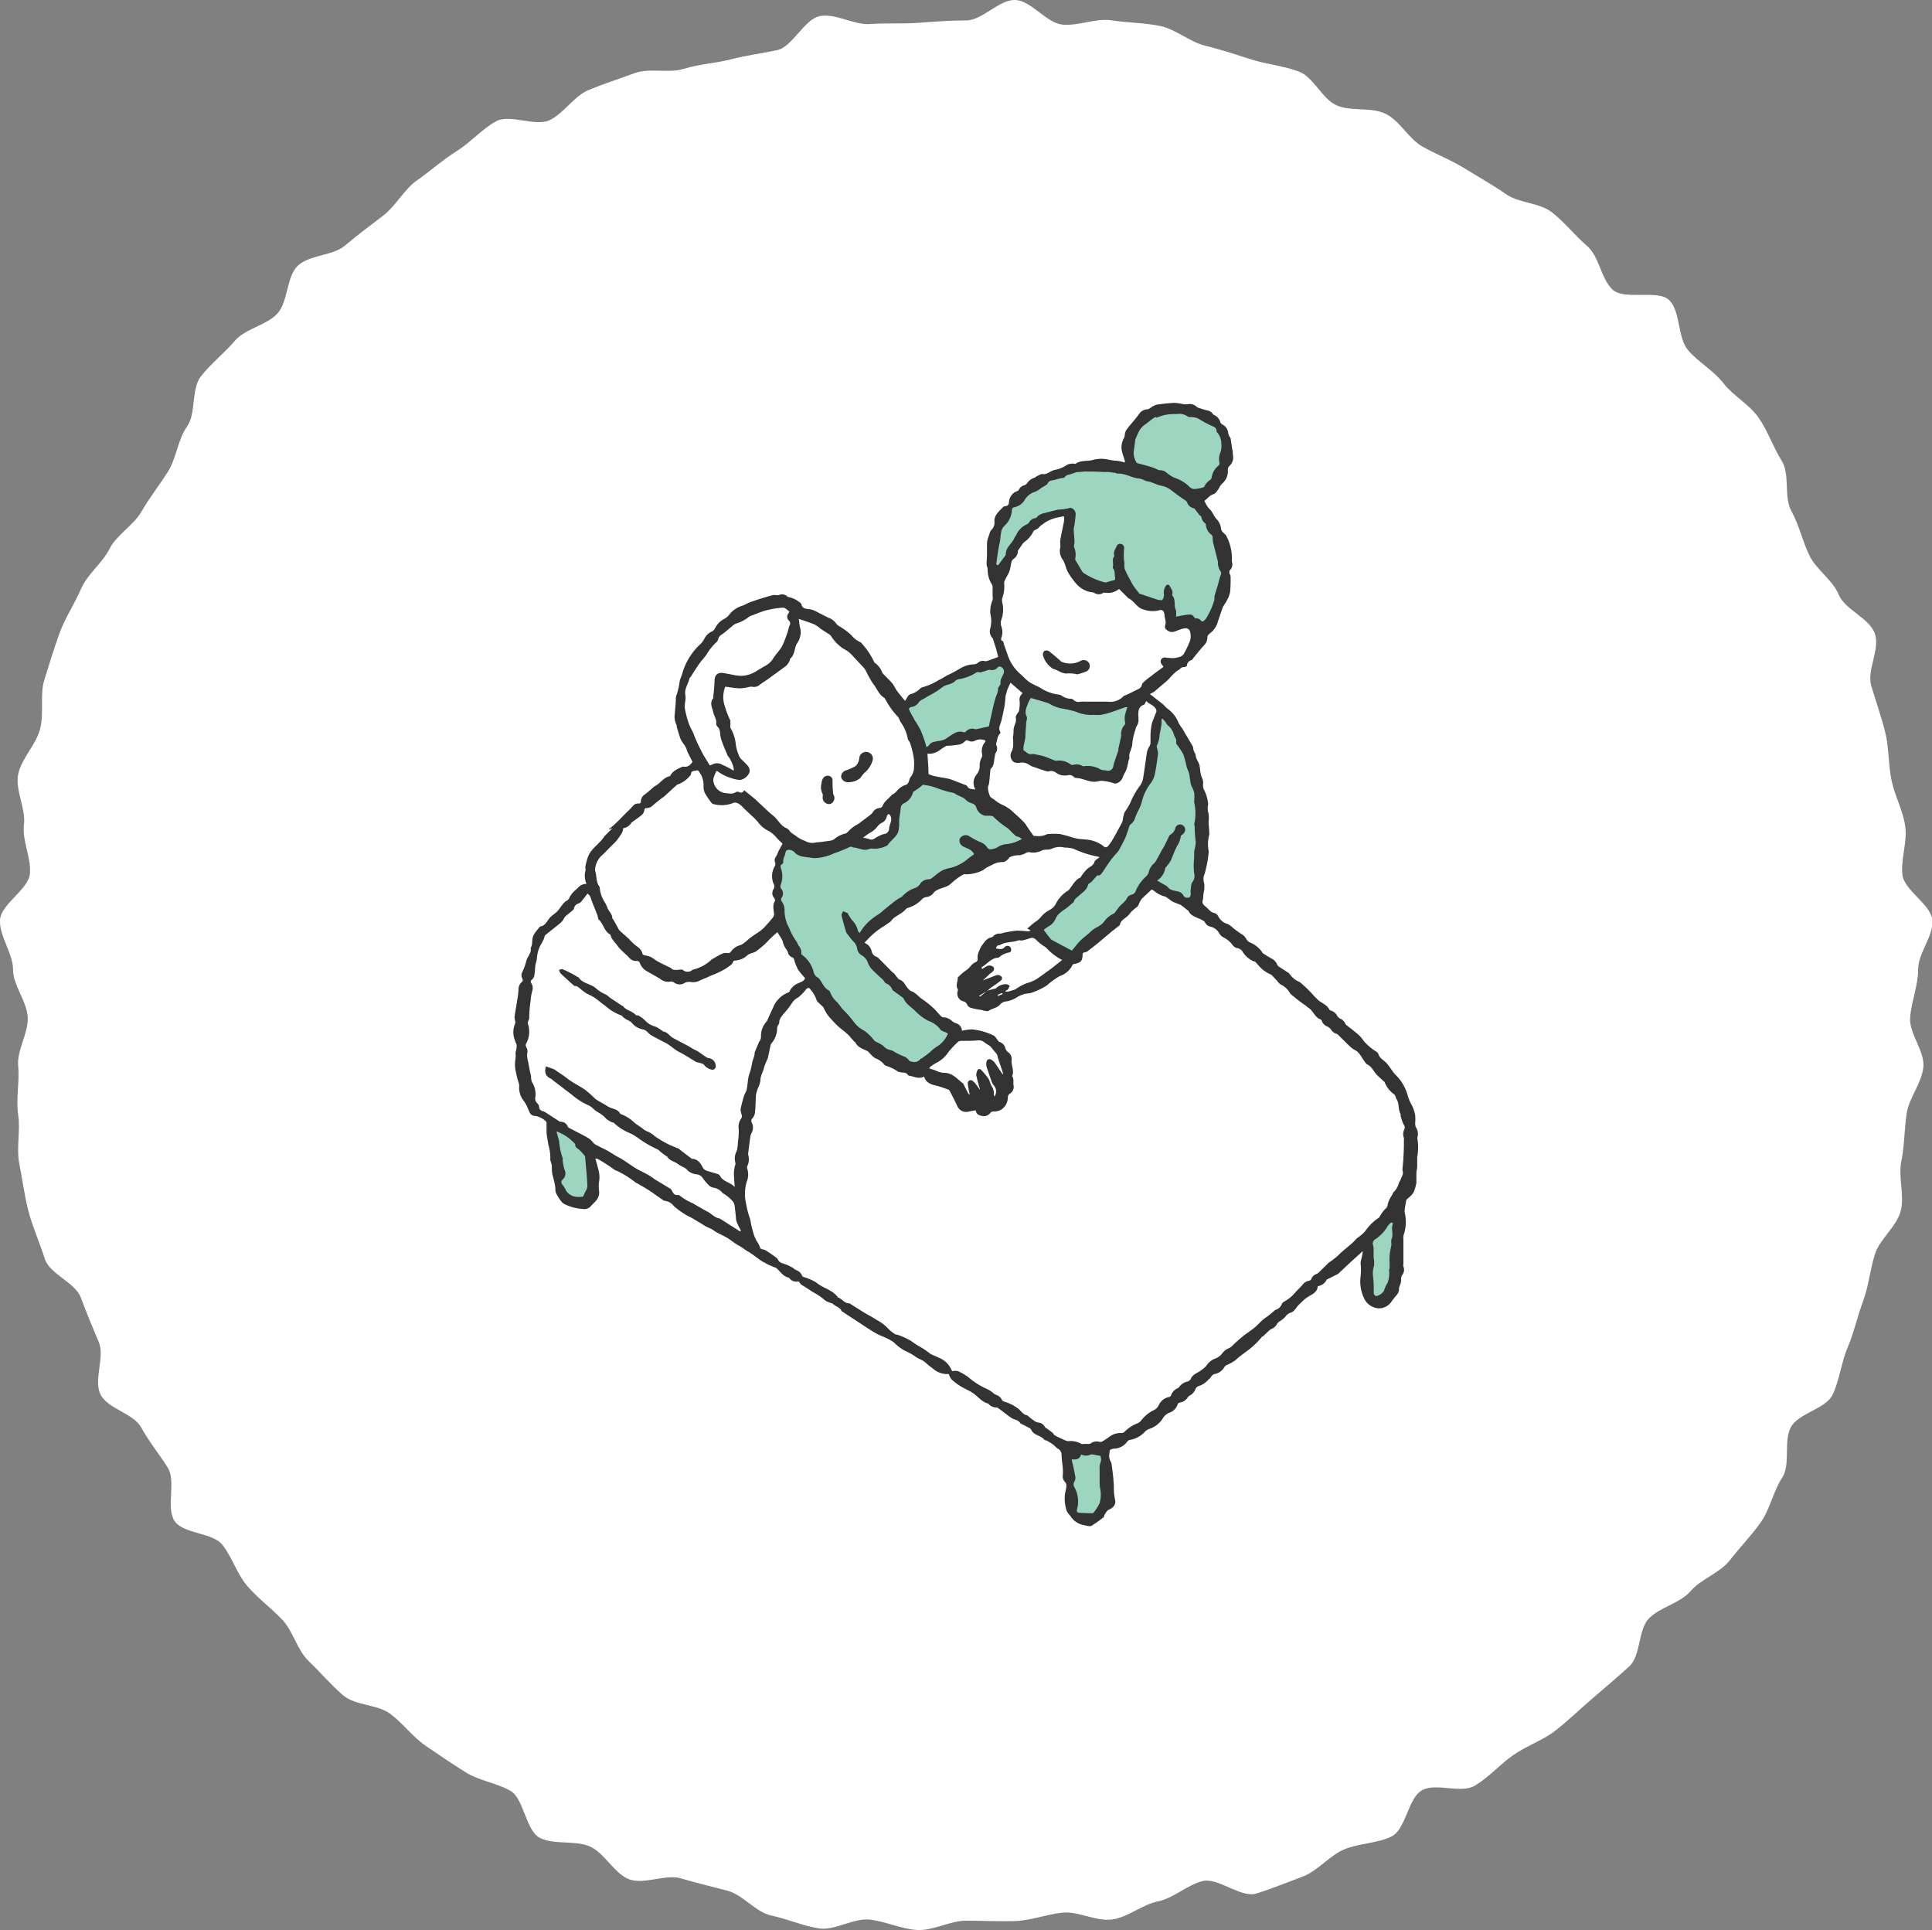
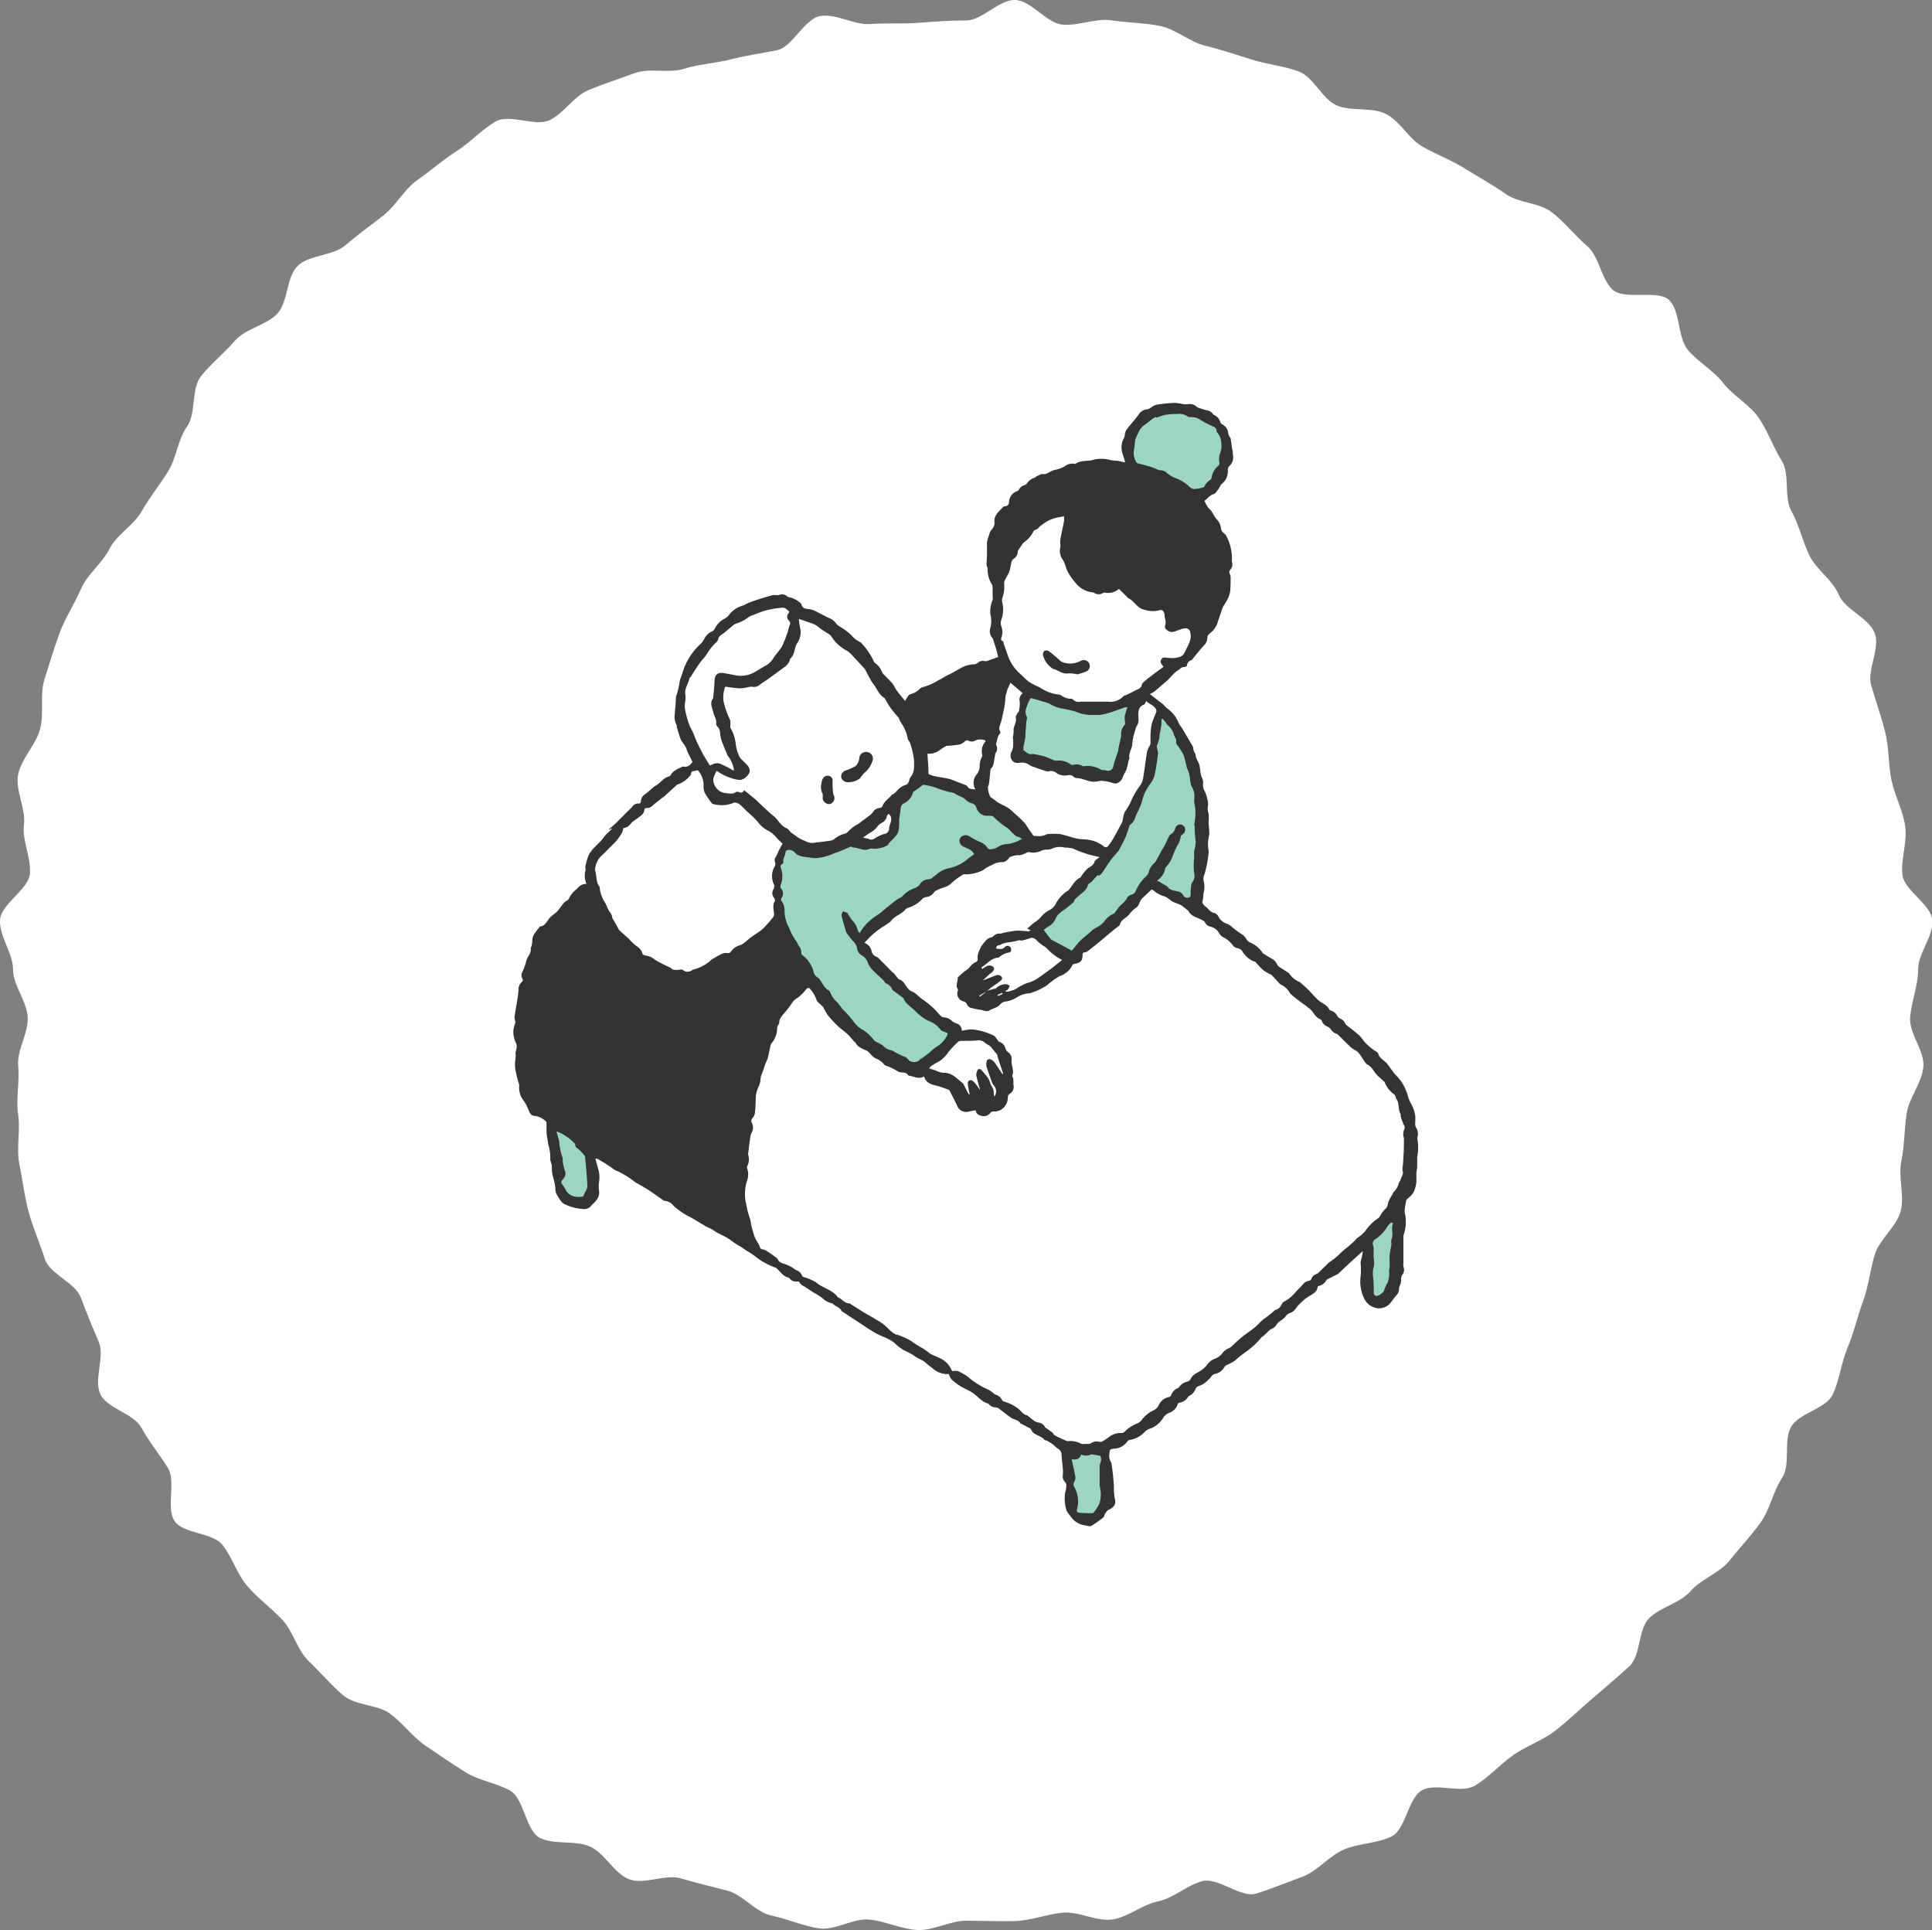
<svg xmlns="http://www.w3.org/2000/svg" viewBox="0 0 241.16 240.89">
  <rect x="0" y="0" width="241.16" height="240.89" fill="#808080" stroke="none" />
  <defs>
    <style>.cls-1{fill:#fff;}.cls-2{fill:#333;}.cls-3{fill:#9cd6c0;}</style>
  </defs>
  <g id="レイヤー_2" data-name="レイヤー 2">
    <g id="レイヤー_3" data-name="レイヤー 3">
      <path class="cls-1" d="M239.43,121c0,2-.85,4-1,6s1.85,4.18,1.65,6.18S238.3,137,238,138.94s-.26,4-.67,6,.43,4.27-.08,6.21-2.62,3.48-3.22,5.39-.78,4-1.48,5.87-1.13,3.91-1.92,5.76-1,4-1.85,5.84-4.24,2.33-5.22,4.08,0,4.64-1.11,6.34-1.51,3.91-2.66,5.55-2.63,3.16-3.87,4.75-3.58,2.32-4.89,3.84-3.8,2-5.19,3.4-1,4.66-2.47,6-3.06,2.69-4.59,4-3,2.74-4.61,4-3.63,1.91-5.28,3.07-3,2.73-4.76,3.8-4.87-.39-6.63.59-2,4.87-3.79,5.76-4.09.84-5.94,1.63-3.31,2.7-5.2,3.4-3.83,1.5-5.75,2.1-4.78-2.05-6.73-1.55-3.58,2.13-5.56,2.53-3.74,2-5.74,2.26-4.19-1.06-6.2-.85-3.93,1-6,1.05-4-.05-6-.05-4.08,1.26-6.08,1.16-4-1.1-6-1.3-4.3,1.4-6.28,1.1-4-1.2-5.94-1.6-3.56-2.6-5.5-3.11S86.92,235,85,234.43s-4.58.81-6.46.11-3.07-3.3-4.92-4.1-4.4-.17-6.2-1.05-2-4.92-3.72-5.9-3.86-1.23-5.57-2.3-3.33-2.16-5-3.31-2.84-2.82-4.43-4-4.35-1-5.87-2.3-2.84-2.87-4.29-4.26-1.93-3.72-3.31-5.18-3-2.63-4.32-4.15-1.89-3.57-3.12-5.16-4.9-1.37-6-3,.22-4.95-.85-6.66-2.32-3.21-3.3-5-4.21-2.34-5.1-4.15.58-4.69-.21-6.54-1.54-3.65-2.24-5.54-3.9-2.92-4.5-4.84-1.47-3.84-2-5.8-.76-4-1.17-6,.15-4.16-.15-6.16.19-4.08,0-6.09,1.29-4.07,1.19-6.09S1.63,123,1.63,121-.1,116.83,0,114.83s3.53-3.78,3.73-5.77-1-4.15-.74-6.13-1.12-4.34-.72-6.3S4.47,93,5,91s-.06-4.26.54-6.17S6.74,80.91,7.44,79s1.88-3.66,2.67-5.5,2.68-3.24,3.56-5,3-2.92,4-4.67,2.24-3.27,3.31-5,1.22-4,2.37-5.6.49-4.67,1.72-6.25,2.93-2.91,4.24-4.44,3.9-1.92,5.29-3.38,1.12-4.62,2.58-6,4.38-1.22,5.91-2.53,3.15-2.49,4.74-3.72,2.61-3.28,4.26-4.43,3.2-2.55,4.9-3.61,3.15-2.74,4.91-3.72,4.93.72,6.74-.17,3-3,4.89-3.77,3.78-1.38,5.68-2.08,4.23.06,6.15-.54,3.9-.68,5.85-1.18S95.06,6.67,97,6.26,100.4,2.34,102.39,2s4.21,1.15,6.22,1,4,0,6-.15,4-.3,6-.3S124.75-.1,126.75,0s3.86,2.87,5.85,3.07,4.17-.83,6.15-.53,4.09.3,6.05.7,3.71,2,5.65,2.47,3.87,1.12,5.78,1.72,4,.79,5.88,1.49,2.92,3.45,4.76,4.24,4.3.16,6.1,1.05,2.86,3.12,4.61,4.1,3.6,1.68,5.3,2.74,3.42,2,5.07,3.16,4.19,1.06,5.77,2.29,2.85,2.88,4.38,4.19,1.7,4,3.16,5.43,5.76-.07,7.14,1.38,1,4.62,2.27,6.15,3.21,2.57,4.44,4.16,3.25,2.66,4.4,4.31,1.82,3.68,2.89,5.39.23,4.52,1.21,6.28,1.37,3.73,2.25,5.54,2.87,3,3.66,4.89S233.25,77.08,234,79s-1,4.63-.43,6.56,1.23,3.78,1.73,5.74.39,4,.79,6,1.42,3.77,1.72,5.77-.55,4.06-.35,6.07,3.65,3.75,3.75,5.77S239.43,118.93,239.43,121Z" />
      <path class="cls-2" d="M176.93,142.13a.34.34,0,0,1,0-.2,1.47,1.47,0,0,0-.21-1.27,1.36,1.36,0,0,1-.07-.54,5.54,5.54,0,0,0,0-.91,4.28,4.28,0,0,0-.42-1.28,5.11,5.11,0,0,1-.55-1.35,6.27,6.27,0,0,0-.76-1.59,6.69,6.69,0,0,0-.74-.87,3.22,3.22,0,0,1-.24-.28c-.24-.33-.48-.68-.73-1-.35-.48-1-.71-1.17-1.33,0-.11-.17-.19-.26-.27a6.84,6.84,0,0,1-1.56-1.33,3.8,3.8,0,0,0-.63-.75c-.48-.43-1-.81-1.5-1.21a.47.47,0,0,1-.14-.14,1.23,1.23,0,0,0-.67-.69.84.84,0,0,1-.35-.32,1.31,1.31,0,0,0-.85-.69.26.26,0,0,1-.15-.12c-.33-.68-1.12-.82-1.57-1.36a6.2,6.2,0,0,1-.44-.45,15.84,15.84,0,0,0-1.67-1.61,2.83,2.83,0,0,1-1.27-1,.67.67,0,0,0-.25-.22c-.37-.25-.74-.48-1.11-.72a.69.69,0,0,1-.19-.23,1.46,1.46,0,0,0-.73-.78c-.36-.2-.71-.42-1.06-.65-.06,0-.08-.14-.13-.19a3.46,3.46,0,0,0-1.39-1.12,1.05,1.05,0,0,1-.56-.48,1.59,1.59,0,0,0-.63-.63,11.56,11.56,0,0,1-1.06-.78,2.57,2.57,0,0,0-.65-.46,1.81,1.81,0,0,1-1.13-.91.86.86,0,0,0-.49-.45c-.48-.07-.7-.45-1-.71s-.66-.47-.43-1c0,0,0,0,0-.07l.06-.69a3.24,3.24,0,0,0,.07-1.3,1.51,1.51,0,0,1,.06-1.1,14.47,14.47,0,0,0,.52-2.82,4.57,4.57,0,0,1,.06-2.08,1,1,0,0,0,0-.34c0-.41-.07-.81-.08-1.22a4.86,4.86,0,0,0,0-1.08,1.9,1.9,0,0,1-.06-1.08.65.65,0,0,0,0-.14,4.73,4.73,0,0,0-.57-1.87,1.59,1.59,0,0,1-.06-.57A1.44,1.44,0,0,0,150,97a3.71,3.71,0,0,1-.19-.89,5,5,0,0,0-.1-.66c-.13-.42-.46-.78-.47-1.26,0-.1-.11-.19-.15-.3a2.6,2.6,0,0,1-.13-.36,1.43,1.43,0,0,0-.07-.37c-.44-.76-.89-1.52-1.34-2.28a3.58,3.58,0,0,1-.44-.68,4,4,0,0,0-1.45-1.81c-.18-.16-.34-.35-.51-.51l-.24-.19-1.38-1.07a4.54,4.54,0,0,0,.55-.3c.5-.42,1-.86,1.49-1.27s1-1.18,1.66-1.5c0,0,.07-.06.09-.1s.24-.2.43-.2.39-.08.4-.14a.77.77,0,0,1,.56-.72c.11,0,.17-.18.25-.27.46-.55.89-1.11,1.38-1.63a1.37,1.37,0,0,0,.37-.94.5.5,0,0,1,.12-.32c.19-.2.43-.36.62-.57a4.25,4.25,0,0,0,.43-.67,2.07,2.07,0,0,0,.14-.42c.19-.54.37-1.09.56-1.63a1,1,0,0,1,.09-.22c.17-.29.38-.57.52-.87a3.11,3.11,0,0,0,.36-1,17.15,17.15,0,0,0,.06-1.76.9.9,0,0,0-.09-.43.44.44,0,0,1,.06-.56,1,1,0,0,0,.19-1,.93.93,0,0,1,0-.24,6,6,0,0,0-.71-3c-.09-.18-.3-.3-.44-.46a.84.84,0,0,1-.2-.37,2,2,0,0,0-.52-1.2c-.4-.39-.53-1-1-1.37a3.53,3.53,0,0,1-.52-.89c-.07,0,0-.08,0-.1.38-.26.62-.67,1.11-.8.22-.06.39-.35.55-.56s.28-.57.51-.75a2,2,0,0,0,.71-1.72.66.66,0,0,1,.19-.48,1.41,1.41,0,0,0,.44-1.4c0-.22,0-.45-.08-.67-.06-.46-.13-.91-.2-1.36,0-.09-.1-.16-.14-.24a1.81,1.81,0,0,1-.16-.42,1.3,1.3,0,0,0-.57-1c-.15-.09-.33-.18-.39-.32a1.46,1.46,0,0,0-.89-1s-.07-.08-.1-.13a1,1,0,0,0-.68-.4c-.41-.09-.8-.24-1.21-.37,0,0-.06-.06-.1-.09a1.26,1.26,0,0,0-1.07-.32,2.51,2.51,0,0,1-.61,0,6.08,6.08,0,0,0-1.1-.16,20.8,20.8,0,0,0-2.23.23,2.13,2.13,0,0,0-.64.32,1.83,1.83,0,0,1-.45.25,1.34,1.34,0,0,0-1,.47c-.18.25-.37.5-.56.74-.39.47-.8.93-1.15,1.42a1.61,1.61,0,0,0-.16.61,1.27,1.27,0,0,1-.12.39,2.29,2.29,0,0,0-.22,1.68c.09.37.23.73.34,1.1a.6.6,0,0,1,0,.23,8.43,8.43,0,0,0-.91-.21,5.69,5.69,0,0,1-1-.12,4.05,4.05,0,0,0-2.24.06c-.67.11-1.42,0-2,.44a.18.18,0,0,1-.1,0,1.48,1.48,0,0,0-1.19.27,3.59,3.59,0,0,1-1.19.46,2.3,2.3,0,0,0-.66.25c-.31.15-.57.37-1,.29-.18,0-.41.14-.61.23s-.24.19-.37.23a1.75,1.75,0,0,0-.92.68.73.73,0,0,1-.34.26,1,1,0,0,0-.69.56.42.42,0,0,1-.23.18,1.52,1.52,0,0,0-1,1.32c0,.32-.14.54-.51.56a.36.36,0,0,0-.24.11c-.49.52-1.12,1-1.07,1.81a1.23,1.23,0,0,1-.4,1.05.92.92,0,0,0-.2.42c-.08.21-.15.43-.22.64a2.87,2.87,0,0,0-.11.57c0,.46,0,.92,0,1.39s-.05.86-.05,1.28c0,.2.15.41.13.6a3.44,3.44,0,0,0,.54,1.9.85.85,0,0,1,.08.42c0,.34,0,.68,0,1a1.51,1.51,0,0,1,0,.52,3.53,3.53,0,0,0-.28,1.73,3.66,3.66,0,0,1,0,1.77,1.23,1.23,0,0,0,.27,1.25.5.5,0,0,1,.09.21c.11.35.22.69.32,1s.21.81.3,1.15l-1.41.5a.65.65,0,0,1-.31,0,.91.91,0,0,0-.79.2.92.92,0,0,1-.52.21,3.49,3.49,0,0,0-1.74.53c-.46.25-.9.53-1.39.75s-.84.51-1.31.71a7.4,7.4,0,0,1-1.88.84.84.84,0,0,0-.39.19,2.52,2.52,0,0,1-1.15.69.6.6,0,0,0-.34.22,6.25,6.25,0,0,0-.39.64c-.23-.27-.43-.52-.63-.77a7.15,7.15,0,0,1-.53-.7,7.33,7.33,0,0,0-.39-.67c-.37-.43-.79-.83-1.19-1.24a.86.86,0,0,1-.13-.2,2.43,2.43,0,0,0-.88-1.15.36.36,0,0,1-.14-.18,8.65,8.65,0,0,0-1.55-2.29.28.28,0,0,0-.12-.12,3,3,0,0,1-1.14-.88,8.94,8.94,0,0,0-1.58-1.16,1.3,1.3,0,0,1-.34-.32,2,2,0,0,0-.94-.7c-.54-.26-1.06-.54-1.59-.81a2.61,2.61,0,0,0-.66-.24c-.45-.08-1,0-1.13-.62a.62.62,0,0,0-.28-.3,3,3,0,0,0-1.28-.6.54.54,0,0,1-.27-.14.94.94,0,0,0-1-.12,1.06,1.06,0,0,1-.31,0,1.89,1.89,0,0,0-.41,0c-.42.1-.83.23-1.24.35s-1.1.35-1.65.55c-.3.11-.58.29-.88.41A3.22,3.22,0,0,0,91,76.75a1.82,1.82,0,0,1-.56.47,2.6,2.6,0,0,0-1.08,1c-.12.21-.26.49-.45.57a1.92,1.92,0,0,0-1,.95,3.81,3.81,0,0,1-.41.58,8,8,0,0,0-2.29,3.57c-.09.39-.28.74-.37,1.13a9.08,9.08,0,0,1-.38,1.7,1.34,1.34,0,0,0-.1.43c0,.63-.09,1.26-.12,1.88a2.27,2.27,0,0,0,.23,1.49,1.42,1.42,0,0,1,0,.2c.16.49.29,1,.47,1.48s.72.9.81,1.5c0,0,0,0,0,0l.69,1.39c-.31.43-.61.67-1.09.59,0,0-.11,0-.16,0-.56.28-1.19.48-1.5,1.1a.31.31,0,0,1-.19.12c-.75.2-1.13.94-1.8,1.23l0,0c-.39.33-.77.69-1.19,1A1.07,1.07,0,0,0,80,100c0,.21-.11.3-.33.28a.85.85,0,0,0-.73.38,6,6,0,0,1-.56.57l-.41.41c-.36.36-.72.74-1.1,1.1s-.57.5-.86.74l0,.06.44-.17-.86.85a2.24,2.24,0,0,0-.27.34c-.61.84-1.58,1.39-1.94,2.42-.11.31-.2.64-.28,1s0,.39,0,.58a2.58,2.58,0,0,0,.11,1.75,1.36,1.36,0,0,0-1.06.48c-.2.2-.43.37-.61.57a2.92,2.92,0,0,0-.44.62.78.78,0,0,1-.41.46,1.61,1.61,0,0,0-.48.46c-.22.27-.41.59-.65.84s-.66.51-.94.81-.54,1-1.16,1.07c-.07,0-.14.11-.19.18a8,8,0,0,0-.52.67,1.73,1.73,0,0,0-.26.55c-.1.42,0,.89-.25,1.28.14.69-.49,1.13-.58,1.77a8.15,8.15,0,0,1-.54,1.41.89.89,0,0,0,.07.62c.1.2.1.33-.07.47a1.23,1.23,0,0,0-.4.94,9.12,9.12,0,0,1-.15,1.28c-.11.7-.24,1.39-.34,2.09a2.05,2.05,0,0,0,.07.54.53.53,0,0,1,0,.33,2.71,2.71,0,0,0-.14,1.73,4.5,4.5,0,0,0,.33.88c0,.08,0,.19,0,.29,0,.26-.12.52-.14.78a3.09,3.09,0,0,1,0,.68,4,4,0,0,0,.07,1.78,8.51,8.51,0,0,0,.3,1.18,1.5,1.5,0,0,1,.09.46,2.65,2.65,0,0,0,.61,1.92,4,4,0,0,1,.44.82c.21.43.3,1,.93,1a2.45,2.45,0,0,1,1.37.7.34.34,0,0,1,.06.2c0,.35,0,.69,0,1,0,.57.16,1.12.22,1.68a5.54,5.54,0,0,1,.25,1.86c0,.12.07.28.1.42a1.92,1.92,0,0,1,.09.32c0,.41,0,.82.1,1.22s.16.61.23.92.08.43.11.64a2,2,0,0,0,.08.66,6.51,6.51,0,0,0,.62,1,1.2,1.2,0,0,0,.49.41,5.84,5.84,0,0,0,2.21.58,1.1,1.1,0,0,0,1-.31c.24-.28.53-.52.76-.82a1.86,1.86,0,0,0,.29-.64,1.82,1.82,0,0,0,0-.57,3.69,3.69,0,0,1,0-1,3.52,3.52,0,0,0-.12-1.71c-.09-.39-.21-.77-.33-1.22a1,1,0,0,1,.23,0,19.43,19.43,0,0,1,2,1.27c.22.21.58.26.84.44a11,11,0,0,1,1.93,1.25.76.76,0,0,0,.18.09c.52.31,1.06.6,1.57.94s1.12.78,1.69,1.17a.37.37,0,0,0,.21.1,1.58,1.58,0,0,1,1.12.63,9.31,9.31,0,0,0,1.76,1.25,2.14,2.14,0,0,0,.22.1c.17.09.34.18.5.28.48.29,1,.59,1.43.87.26.15.55.25.81.39s.44.31.68.43c.44.25.92.44,1.35.71s1,.75,1.52,1c.36.21.67.48,1,.66.66.37,1.2.88,1.84,1.27l.3.15.32.19c.23.11.47.2.7.3s.32.09.42.19c.47.42.81,1,1.48,1.16.07,0,.14.11.2.17a1,1,0,0,0,.87.32c.08,0,.23,0,.25,0,.14.39.51.51.8.71l1,.65a7.9,7.9,0,0,1,1.14.73,2.38,2.38,0,0,0,1,.58.71.71,0,0,1,.28.11c.33.34.88.41,1.09.9a.31.31,0,0,0,.11.08l1.84,1.21c.79.51,1.57,1.06,2.39,1.52.46.26,1,.42,1.46.67a4.8,4.8,0,0,1,.76.46,5.69,5.69,0,0,0,1.3,1,7.32,7.32,0,0,1,1.47.83c.33.21.72.33,1,.55s.63.56,1,.8a2.73,2.73,0,0,0,1.74.75,1.17,1.17,0,0,1,.31,0,2.26,2.26,0,0,0,.34.66,7.83,7.83,0,0,0,1.13.86c.47.28,1,.5,1.44.78.69.43,1.17,1.17,2,1.38.05,0,.08.07.12.11a1.16,1.16,0,0,0,.86.37.55.55,0,0,1,.32.12c.56.4,1.08.85,1.66,1.22.34.22.83.21,1.06.64l.09.05c.33.17.66.34,1,.52a.57.57,0,0,1,.28.25c.32.73,1.24.67,1.66,1.27,0,.05.18,0,.26.07a7,7,0,0,1,.74.45c.22.16.39.37.61.53a.88.88,0,0,1,.51.74c0,.57.11,1.14.15,1.7a4.71,4.71,0,0,1,0,.92,1,1,0,0,0,.29.84.63.63,0,0,1,.16.44,3.78,3.78,0,0,1-.15.87,4.72,4.72,0,0,0,.13,2.08c.08.41.41.66.63,1a2.51,2.51,0,0,0,1.66,1c.29.06.65.18.87.06a14.46,14.46,0,0,0,1.52-1.08c.06-.06.05-.2.1-.28s.28-.52.49-.62c.65-.29,1-.68.8-1.38a7.13,7.13,0,0,1-.12-1.53,27.93,27.93,0,0,0-.3-2.87.44.44,0,0,0-.07-.19,1.52,1.52,0,0,1-.2-1c.06-.57,0-.57.6-.68l.13,0a2.11,2.11,0,0,0,1.52-.89.56.56,0,0,1,.35-.2,3.26,3.26,0,0,0,1.83-1,1.37,1.37,0,0,1,.51-.35,3.16,3.16,0,0,0,1.75-1.35,1.63,1.63,0,0,1,.79-.68,1.65,1.65,0,0,0,1.06-1.09.34.34,0,0,1,.25-.18,1.43,1.43,0,0,0,1-.65.6.6,0,0,1,.21-.21,1.51,1.51,0,0,0,.76-.85.69.69,0,0,1,.48-.38,2.69,2.69,0,0,0,.65-.34,4.62,4.62,0,0,0,.57-.52,1.09,1.09,0,0,0,.23-.25.77.77,0,0,1,.56-.39,1.72,1.72,0,0,0,1.09-.81.78.78,0,0,1,.29-.28,5.63,5.63,0,0,0,1.06-.57,13.66,13.66,0,0,1,1.34-1.07,10.37,10.37,0,0,0,2-1.86c0-.05.12-.07.17-.11l.59-.55a1.74,1.74,0,0,1,.46-.36,1.27,1.27,0,0,0,.67-.6,1.25,1.25,0,0,1,.32-.33,3.25,3.25,0,0,0,.71-.56,1.3,1.3,0,0,1,.72-.54,1.17,1.17,0,0,0,.48-.36c.15-.15.25-.35.4-.51s.54-.53.82-.79c.1-.09.22-.15.32-.23.51-.37,1.2-.55,1.32-1.31,0,0,0-.11.06-.11a1.42,1.42,0,0,0,1.06-.81l0,0L167,159l.15-.13,1.06-1c.6-.56,1.21-1.1,1.89-1.72,0,.29-.08.56-.13.82a3.56,3.56,0,0,0-.14.63,8,8,0,0,1,0,1.76,4.81,4.81,0,0,0,.43,2.65,2.15,2.15,0,0,0,1.75,1.27,1.87,1.87,0,0,0,1.65-.79,9,9,0,0,1,.66-.84,1.15,1.15,0,0,0,.31-.83,1.13,1.13,0,0,1,.09-.35,2,2,0,0,0,.18-.7.93.93,0,0,1,.16-.69,1,1,0,0,0,.12-1,1,1,0,0,1,0-.38c0-.64,0-1.28,0-1.92,0,0,0,0,0-.06s0-.2,0-.3c0-.29,0-.59,0-.88a1.2,1.2,0,0,1,0-.33,5,5,0,0,0,.16-2.88.6.6,0,0,1,0-.23c0-.39.11-.78.17-1.16a.41.41,0,0,1,.08-.24c.2-.19.43-.36.62-.57a1.73,1.73,0,0,0,.34-.57,5.32,5.32,0,0,0,.25-.95c0-.31,0-.62,0-.94a2.25,2.25,0,0,1,0-.26c0-.26.09-.51.1-.77,0-.41,0-.81,0-1.22A6.6,6.6,0,0,0,176.93,142.13Zm-54-49.49a1.77,1.77,0,0,0-.33,1.52.54.54,0,0,1-.07.39,2.12,2.12,0,0,0-.24,1.14,1.75,1.75,0,0,1-.35.93,1.62,1.62,0,0,0-.18,1.92c-.4-.09-.79,0-1-.38a.4.4,0,0,0-.18-.16l-1.6-.62a4.48,4.48,0,0,0-.71-.22c-.58-.11-1.16-.19-1.73-.32a3.78,3.78,0,0,1-.64-.24c0-.89-.09-1.72-.13-2.54a2.18,2.18,0,0,0,1.57-.47,6.87,6.87,0,0,1,.81-.51.59.59,0,0,1,.14,0,14.36,14.36,0,0,0,1.47-.16,1.48,1.48,0,0,0,.66-.38c.15-.13.26-.21.46-.1a.85.85,0,0,0,.82,0,1.5,1.5,0,0,1,1.12-.09C123,92.37,123.07,92.48,122.94,92.64Z" />
      <path class="cls-1" d="M137.24,107c-.11.08-.21.13-.29.2s-.29.2-.32.33c-.13.48-.54.62-.88.88a5,5,0,0,0-.75.9c-.05.06-.07.17-.13.2-.68.3-1,1-1.4,1.49a.38.38,0,0,1-.14.14,4.13,4.13,0,0,0-1.61,1.8,2,2,0,0,1-.76.66,3.26,3.26,0,0,0-1.08.91,3.55,3.55,0,0,1-.76.62l-.29.23-.6.53.42.23a1.19,1.19,0,0,1-.29.12,12.54,12.54,0,0,0-1.49-.09,15.54,15.54,0,0,0-1.66.28,1.21,1.21,0,0,1-.35.09,1,1,0,0,0-.84.29.51.51,0,0,1-.25.17c-.58.1-.86.57-1.2,1a1.83,1.83,0,0,0-.21.39,4.26,4.26,0,0,0-.26.62,1.84,1.84,0,0,0-.07.66.37.37,0,0,1-.23.42,1.92,1.92,0,0,0-.68.54,2.34,2.34,0,0,1-.65.57,11.84,11.84,0,0,0-.92.81.18.18,0,0,0,0,.08c0,.46-.29.92,0,1.38a.28.28,0,0,1,0,.22,1,1,0,0,0,.73,1.31.59.59,0,0,1,.43.39.8.8,0,0,0,.43.4,11.59,11.59,0,0,0,1.17.25c.2,0,.39.1.58.13s.41.08.53,0c.46-.33,1.08-.33,1.46-.84a1.22,1.22,0,0,1,.81-.34,3.49,3.49,0,0,0,1.21-.48,3.33,3.33,0,0,1,1.52-.52s.07,0,.1,0a8.26,8.26,0,0,0,2.17-1,9.22,9.22,0,0,1,1.59-1.15,2.74,2.74,0,0,0,1.59-1.37c0-.08.16-.14.26-.16.76-.12,1-.39,1-1.13,0-.21.07-.28.27-.3a.81.81,0,0,0,.37-.15c.47-.36.94-.73,1.4-1.11s1.08-.91,1.62-1.36l.87-.69c.05,0,.12-.1.13-.15.14-.64.78-.81,1.13-1.25a4.33,4.33,0,0,1,1-.95c.18-.12.24-.42.36-.63a1.83,1.83,0,0,1,.28-.44c.35-.34.72-.65,1.06-1,.16-.17.23-.08.36,0a3.92,3.92,0,0,0,1.19.69c.52.1.79.48,1.19.7.24.12.49.2.73.3a2.12,2.12,0,0,1,.4.19c.26.19.5.39.74.59,0,0,.09,0,.11.08.36.74,1.16.81,1.77,1.18.1.06.23.12.28.22a1,1,0,0,0,.75.58,1.68,1.68,0,0,1,1.06.84,1.24,1.24,0,0,0,.54.5,3.19,3.19,0,0,1,1.16,1,1,1,0,0,0,.57.34.86.86,0,0,1,.66.48,3.13,3.13,0,0,0,1.38,1.17c.07,0,.16,0,.21.09.3.31.57.65.89.93a4.78,4.78,0,0,0,.84.53c.08.06.2.07.26.13.32.32.61.64.92,1a.76.76,0,0,0,.24.2,2.58,2.58,0,0,1,1.18,1.13,18.94,18.94,0,0,0,1.8,1.41c.18.1.32.28.5.39.6.37.77,1.19,1.5,1.43a.28.28,0,0,1,.13.15,1.18,1.18,0,0,0,.74.75,1.1,1.1,0,0,1,.39.32,1.3,1.3,0,0,0,.77.59c.06,0,.11.07.16.12.52.51,1,1,1.57,1.54a3,3,0,0,0,.56.37c.6.34.83,1,1.22,1.48.07.09.14.23.24.28.6.26.82.88,1.23,1.31.26.27.55.51.82.77,0,0,.13.08.15.13a3.31,3.31,0,0,0,1.2,1.54c.11.07.14.25.2.38s0,.08,0,.1c.49.55.24,1.31.57,1.91.07.13,0,.32.08.47a5,5,0,0,0,.35.94.54.54,0,0,1,.06.56,1.37,1.37,0,0,0-.05,1.07.85.85,0,0,1,0,.23c0,.71,0,1.42-.06,2.14,0,.44-.06.87-.1,1.31a1.31,1.31,0,0,0,0,.44c.14.39-.11.68-.22,1s-.19.36-.26.55a2.31,2.31,0,0,1-.6,1.05c-.11.08-.14.25-.22.38s-.19.3-.27.45a3.07,3.07,0,0,0-.29.74.79.79,0,0,1-.31.59,3.49,3.49,0,0,0-.6.8c-.08.1-.13.25-.23.31a6,6,0,0,0-1.66,1.64,5.25,5.25,0,0,1-.93.82c-.05.05-.12.07-.16.12-.67.8-1.57,1.34-2.28,2.09a9.2,9.2,0,0,1-1.1.85l-.08.05c-.4.4-.8.8-1.21,1.19a.88.88,0,0,1-.34.24,1,1,0,0,0-.63.62.38.38,0,0,1-.27.22,1.23,1.23,0,0,0-.8.47c-.33.39-.73.73-1.05,1.13a4.72,4.72,0,0,1-1.27,1,.69.69,0,0,0-.3.31,1.21,1.21,0,0,1-.78.73.29.29,0,0,0-.12.07,10.47,10.47,0,0,1-1.26,1c-.37.27-.7.65-1.08,1s-1,.75-1.46,1.1a17,17,0,0,0-1.5,1.33,1.65,1.65,0,0,1-.38.27,1.9,1.9,0,0,0-.89.7,1.86,1.86,0,0,1-.83.6,2.18,2.18,0,0,0-1.1.88,2.76,2.76,0,0,1-.5.46c-.48.43-1.2.55-1.48,1.23a.69.69,0,0,1-.38.3,1.73,1.73,0,0,0-1.06.69c-.05.09-.18.14-.28.19a1.51,1.51,0,0,0-.71.8c0,.1-.16.24-.25.25a1.76,1.76,0,0,0-1.29,1,1.35,1.35,0,0,1-.68.67,4.22,4.22,0,0,0-1.55,1.3,1.2,1.2,0,0,1-.45.32,4.56,4.56,0,0,0-1.61,1.06.55.55,0,0,1-.38.15,2.28,2.28,0,0,0-1.55.5,8.47,8.47,0,0,1-.89.58.73.73,0,0,1-.39,0,1.21,1.21,0,0,0-1,.21.53.53,0,0,1-.28.07l-.61,0a.58.58,0,0,1-.26,0,2.77,2.77,0,0,0-1.67-.35c-.17,0-.38-.11-.57-.19-.37-.17-.74-.33-1.09-.53-.12-.07-.18-.23-.29-.33s-.42-.31-.63-.47-.26-.14-.32-.25a1,1,0,0,0-.82-.55,1.24,1.24,0,0,1-.49-.2c-.32-.22-.61-.47-.91-.71l0,0c-.51-.07-.73-.53-1.08-.8a5.23,5.23,0,0,0-1.81-.91.42.42,0,0,1-.26-.23,1.27,1.27,0,0,0-.74-.62,1.46,1.46,0,0,1-.29-.17,3.32,3.32,0,0,0-.75-.51,9.51,9.51,0,0,1-2.46-1.56,7.64,7.64,0,0,0-1.24-.71,2.14,2.14,0,0,0-.72,0,2,2,0,0,1-.12-.21,2.84,2.84,0,0,0-1.52-1.45c-.35-.18-.75-.31-1.1-.51a11.64,11.64,0,0,0-1-.71,11.16,11.16,0,0,1-1.43-.91,9.29,9.29,0,0,0-1.73-.77s-.1,0-.13,0a4.27,4.27,0,0,1-1-.78,5.09,5.09,0,0,0-1.41-1.05c-.51-.34-1.06-.62-1.58-.93l-1.81-1.14s0,0-.06,0c-.53,0-.84-.51-1.29-.71,0,0,0,0-.06,0-.68-1-1.9-1.16-2.75-1.9a5.93,5.93,0,0,0-1.56-.67.33.33,0,0,1-.2-.18,1.13,1.13,0,0,0-.72-.68c-.2-.08-.36-.27-.56-.37a6.74,6.74,0,0,0-.72-.34c-.37-.14-.78-.17-1-.6a.75.75,0,0,0-.25-.28c-.37-.27-.75-.54-1.14-.79a1.3,1.3,0,0,0-.53-.22c-.25,0-.31-.19-.38-.4a3.65,3.65,0,0,0-.34-.61,5,5,0,0,1-.3-.62c-.09-.25-.16-.51-.23-.76s-.12-.44-.17-.67-.06-.42-.12-.62c-.09-.36-.23-.71-.32-1.07s-.18-.82-.26-1.23a5.4,5.4,0,0,1,.13-2.43,2.34,2.34,0,0,0,.07-1.67.49.49,0,0,1,0-.29,1.85,1.85,0,0,0,.12-1.42.32.32,0,0,1,0-.17c.09-.74.18-1.48.29-2.22a2.09,2.09,0,0,1,.17-.41,1.35,1.35,0,0,0,0-1.19.47.47,0,0,1,.09-.6,1.36,1.36,0,0,0,.31-.76c.07-.72.06-1.45.12-2.17a4.7,4.7,0,0,1,.27-.88,2.67,2.67,0,0,0,.28-.9c0-.6.33-1.05.45-1.58a5.73,5.73,0,0,1,.4-1c0-.05,0-.08.06-.13.11-.5.21-1,.32-1.5a1,1,0,0,1,.13-.38,3,3,0,0,0,.73-2,.75.75,0,0,1,.09-.25c.06-.13.18-.25.17-.37,0-.48.29-.76.54-1.09a10.67,10.67,0,0,0,1-1.27,1.94,1.94,0,0,1,.78-.75,5.25,5.25,0,0,0,1-1c.24-.27.4-.3.59,0a3.71,3.71,0,0,1,.73,1.25c.06.26.38.46.59.68s.2.15.26.25a7.54,7.54,0,0,0,.56,1,15.38,15.38,0,0,0,1.29,1.39c.37.35.81.63,1.2,1a3.22,3.22,0,0,1,.39.43l.42.47c0,.05.14.07.16.13.3.65,1,.81,1.52,1.08a1.85,1.85,0,0,1,.25.24,3.35,3.35,0,0,0,.68.63,2.61,2.61,0,0,1,1.1.75.52.52,0,0,0,.3.21,5.67,5.67,0,0,1,1.48.73,2.36,2.36,0,0,0,.72.11.88.88,0,0,1,.36.14c.1.06.17.24.27.25.62.08,1.22.48,1.89.1.22.78.86,1,1.56,1.15.5.13,1,.32,1.48.49a.23.23,0,0,1,.13.11c.34.65.68,1.3,1,2a1.2,1.2,0,0,0,1.37.64c.29-.08.58-.11.91-.17.05.45.34.62.77.7a1,1,0,0,0,1.06-.39.48.48,0,0,1,.43-.16,1.91,1.91,0,0,0,.84-.19,1.8,1.8,0,0,0,.9-1.59.55.55,0,0,1,.23-.43,1,1,0,0,0,.48-1.09c-.06-.37.08-.77-.17-1.12.3-.68-.14-1.34-.07-2a1,1,0,0,0-.46-1,1,1,0,0,1-.32-.49,1.1,1.1,0,0,0-.71-.77c-.12,0-.2-.18-.29-.28s-.26-.43-.45-.52a8.09,8.09,0,0,0-2.71-.77,6,6,0,0,0-1.27.18.46.46,0,0,1,0-.14,1,1,0,0,0-.68-.79,1.75,1.75,0,0,1-.51-.26,1.67,1.67,0,0,0-1.16-.5c-.12,0-.26-.15-.37-.26-.26-.26-.48-.56-.75-.81a11.5,11.5,0,0,0-1.44-1.17c-.48-.3-.79-.79-1.36-1-.33-.12-.6-.53-.82-.85a1.31,1.31,0,0,0-.69-.62c-.1,0-.18-.14-.26-.23s-.28-.36-.43-.54-.11,0-.14-.09l-1.7-1.72a.94.94,0,0,0-.34-.26.94.94,0,0,1-.62-.74,1.41,1.41,0,0,0-.89-1l.46-.49a9.54,9.54,0,0,1,2-1.61l.71-.49a.31.31,0,0,0,.11-.08c.46-.69,1.33-.88,1.85-1.5a.68.68,0,0,1,.35-.21,3.91,3.91,0,0,0,1.78-1.14,1,1,0,0,1,.45-.19,1.35,1.35,0,0,0,1-.62c.08-.13.27-.19.42-.28.57-.31,1.26-.32,1.76-.87a8.87,8.87,0,0,1,1.48-1.07.59.59,0,0,1,.27,0,4.93,4.93,0,0,0,2.07-.47c.19-.09.34-.25.53-.36a4.6,4.6,0,0,1,.63-.31,2.53,2.53,0,0,1,1.48-.39A1.28,1.28,0,0,0,126,107a2.53,2.53,0,0,1,1.27-.26,2.61,2.61,0,0,0,.84-.31.66.66,0,0,1,.35-.08,2.3,2.3,0,0,0,1.61-.22,1.94,1.94,0,0,1,.48-.09,2,2,0,0,0,.71-.1,2.34,2.34,0,0,1,1.62-.16c.21,0,.42,0,.64.06a1.39,1.39,0,0,1,.46.08,13.15,13.15,0,0,0,3.1,1A.64.64,0,0,1,137.24,107Z" />
-       <path class="cls-1" d="M97.05,116.33c.25.53.63.86.71,1.39a2.57,2.57,0,0,0,.44.83,1.74,1.74,0,0,1,.14.27.87.87,0,0,0,.57.67c.17.07.19.18.24.35a5.4,5.4,0,0,0,.5,1.22,9.65,9.65,0,0,0,.84,1c-.11.42-.55.5-.9.67a2.06,2.06,0,0,0-1,.92c0,.07-.09.18-.16.2a3.31,3.31,0,0,0-1.92,1.89c-.27.53-.49,1.08-.74,1.61a.62.62,0,0,1-.11.17,2.63,2.63,0,0,0-.67,1.74,1.09,1.09,0,0,1-.23.76,1.18,1.18,0,0,0-.12.28l-.32.74c0,.11-.13.23-.12.34,0,.51-.29.92-.33,1.37a8.46,8.46,0,0,1-.39,1.46c-.15.57-.15,1.17-.27,1.75-.06.29-.26.55-.35.84-.16.55-.31,1.09-.42,1.65a2.85,2.85,0,0,0,.13.66.62.62,0,0,1,0,.41,1.84,1.84,0,0,0-.36,1.44,9.26,9.26,0,0,1-.11,1.66c0,.21,0,.42-.07.64a1.18,1.18,0,0,1-.07.39,1.93,1.93,0,0,0-.15,1.52.93.93,0,0,1-.08.35,4.21,4.21,0,0,0-.12.78c0,.59.06,1.18.1,1.85-.55-.63-1.47-.65-1.84-1.41a.52.52,0,0,0-.3-.22c-.45-.15-.91-.25-1.35-.41a.84.84,0,0,1-.46-.34c-.29-.57-.61-1.07-1.32-1.15a.25.25,0,0,1-.09,0l-1.5-1.15a.45.45,0,0,0-.13-.11c-.48-.21-1-.38-1.44-.63a13.32,13.32,0,0,1-1.54-.92,3,3,0,0,0-1-.63,2.3,2.3,0,0,1-.62-.41c-.35-.24-.72-.46-1-.73a5,5,0,0,0-1.63-1,.24.24,0,0,1-.08-.06c-.25-.48-.74-.56-1.19-.72a4.3,4.3,0,0,1-.72-.41l-.82-.46a3.17,3.17,0,0,1-.46-.33,13.79,13.79,0,0,0-1.12-1c-.54-.39-1.14-.69-1.7-1.05-.38-.24-.73-.53-1.1-.79l-1.12-.76-.25-.1-.79-.27c-.18.66-.11,1.22.62,1.53a1.22,1.22,0,0,1,.29.23l1.13.86c.39.31.8.6,1.19.91A8.77,8.77,0,0,0,73.57,138a2.26,2.26,0,0,1,.41.3,3.36,3.36,0,0,0,.72.55,3.56,3.56,0,0,1,1,.81,5.53,5.53,0,0,0,.71.42c.08,0,.2,0,.25.09a6.2,6.2,0,0,0,1.75,1.16,6,6,0,0,1,1.42.83,13.71,13.71,0,0,0,2.32,1.32c.14.1.26.25.41.36s.35.27.54.4.14,0,.17.1c.32.54.94.61,1.38.95s.88.38,1.21.81a1.91,1.91,0,0,0,1.1.46,1,1,0,0,1,.74.44,6.51,6.51,0,0,0,.86,1,1,1,0,0,0,.48.22,1.81,1.81,0,0,1,1.09.59l0,.05a5.11,5.11,0,0,1,1.2.92,1.12,1.12,0,0,1,.37.72c.06.43.1.86.15,1.29a3,3,0,0,0,.07.6,6.73,6.73,0,0,0,.32.73c.08.17.17.32.25.48l-.11.09-2.4-1.53c-.06,0-.11-.09-.17-.1-.58-.07-.93-.53-1.4-.79-.12-.07-.25-.12-.36-.19l-1.42-.81a.23.23,0,0,0-.11-.08,6.71,6.71,0,0,1-1.7-1,.24.24,0,0,0-.16-.05c-.43.07-.63-.19-.78-.53a.75.75,0,0,0-.25-.28l-1.82-1.1c-.28-.18-.53-.39-.82-.55-.51-.3-1.06-.54-1.57-.84s-1.11-.74-1.67-1.1c-.27-.18-.57-.31-.86-.48l-1-.62-1.52-.77a1.57,1.57,0,0,1-.26-.19,3.21,3.21,0,0,0-.51-.53c-.39-.26-.8-.46-1.21-.68L71,140.75a.47.47,0,0,1-.15-.19A.9.9,0,0,0,70,140a.4.4,0,0,1-.21-.07l-1.82-1.18-.12-.06a.57.57,0,0,1-.56-.6.69.69,0,0,0-.23-.4.79.79,0,0,1-.24-.74,2.75,2.75,0,0,0-.41-1.89,1.71,1.71,0,0,1-.12-.62c0-.24-.09-.49-.14-.73s-.13-.69-.19-1c0-.13-.07-.26-.09-.4a3.66,3.66,0,0,1-.07-.8,1.12,1.12,0,0,0-.17-.94c0-.05,0-.16,0-.23a3.67,3.67,0,0,0,.32-.78,3.05,3.05,0,0,0-.05-1.77.4.4,0,0,1,0-.26c.05-.17.18-.35.16-.51a14.35,14.35,0,0,1,.17-2.08,5.83,5.83,0,0,1,.2-1.24,1.16,1.16,0,0,0-.11-1,.28.28,0,0,1,.07-.43.91.91,0,0,0,.3-.48c.08-.46.09-.94.15-1.41a6.14,6.14,0,0,0,.17-.68,4.46,4.46,0,0,1,.24-1.24c.19-.56.59-1,.73-1.58,0-.14.2-.26.33-.37.58-.47,1.17-.92,1.74-1.4a2.71,2.71,0,0,0,.4-.58.62.62,0,0,1,.14-.18l.86-.71a.49.49,0,0,0,.19-.24.8.8,0,0,1,.64-.66,1.08,1.08,0,0,0,.37-.34c.23-.28.45-.58.68-.87.4.23.41.6.53.91.23.58.47,1.15.69,1.73a2.48,2.48,0,0,1,.1.39.47.47,0,0,0,.07.19c.6.53.68,1.44,1.41,1.86a.29.29,0,0,1,.08.07c.11.57.58.91.87,1.36a3.41,3.41,0,0,0,.54.6c.3.3.63.57.92.89a1.09,1.09,0,0,0,.9.4.39.39,0,0,1,.44.29,1.94,1.94,0,0,0,1,1.06c.48.3,1,.56,1.49.86a1.53,1.53,0,0,0,1.39.35c.11,0,.29.06.4.14a1.14,1.14,0,0,0,1.37,0,1.23,1.23,0,0,1,.69-.07,1.91,1.91,0,0,0,1.22-.23c.39-.18.81-.31,1.18-.52a11.92,11.92,0,0,0,2-.94c.33-.28.78-.42.92-.9,0-.05.13-.09.2-.09a2.48,2.48,0,0,0,1.61-.71,2.16,2.16,0,0,1,.58-.25,1.44,1.44,0,0,0,.38-.15,10.32,10.32,0,0,0,1.36-1.13A14.23,14.23,0,0,1,97.05,116.33Z" />
      <path class="cls-1" d="M92.89,98.62c-.17.29-.34.38-.62.24a.48.48,0,0,0-.42,0c-.43.3-.88.15-1.32.12a1.72,1.72,0,0,1-1.45-1.32c-.18-.49.18-1,.33-1.42.09,0,.12,0,.13,0a5.69,5.69,0,0,0,1.78.88,3.64,3.64,0,0,0,1.09.22,1.57,1.57,0,0,0,1.16-1,1.08,1.08,0,0,0-.17-.7,10.28,10.28,0,0,0-.8-.82,1.38,1.38,0,0,1-.35-.49,5.47,5.47,0,0,1-.43-1.63,4.9,4.9,0,0,0-.65-1.87,1.19,1.19,0,0,1,0-.33c0-.19,0-.43,0-.56a11.71,11.71,0,0,1-.81-2.21,3.36,3.36,0,0,1,0-1.45,2.46,2.46,0,0,1,.17-.58c.64.08,1.26.19,1.87.21a6.53,6.53,0,0,0,1.16-.19,1.06,1.06,0,0,1,.39,0,1.08,1.08,0,0,0,.89-.26c.29-.24.62-.42.93-.64l1.54-1.12.5-.37a1.81,1.81,0,0,0,.8-1,.15.15,0,0,1,0-.1c.61-.48.52-1.28.85-1.89a2.48,2.48,0,0,0,.48-1.66q-.1-.47-.18-.93c0-.15,0-.31-.07-.51l.53.17c.5.18,1,.33,1.49.54a5.06,5.06,0,0,1,.76.55l.85.55a1.28,1.28,0,0,1,.42.33,5,5,0,0,0,2,1.84,4.65,4.65,0,0,1,.88.84c.4.41.79.84,1.18,1.26a1.23,1.23,0,0,1,.22.29c.18.34.35.7.53,1a5.85,5.85,0,0,0,.47.77c.45.56.68,1.3,1.33,1.7.08,0,.12.16.19.24a9.86,9.86,0,0,0,1.54,2.14.92.92,0,0,1,.17.29,2.67,2.67,0,0,0,.15.34,5,5,0,0,1,.9,2.05c0,.19.21.35.28.54s.2.62.28.93a10.63,10.63,0,0,1,.23,1.23,7.39,7.39,0,0,1,0,.94,2,2,0,0,1-.46,1.25c-.12.15-.12.39-.21.57s-.19.31-.31.34a2.3,2.3,0,0,0-1.19.81,2.88,2.88,0,0,1-.46.39l-.09,0c-.38.51-1,.84-1.21,1.46a.43.43,0,0,1-.31.23,1.13,1.13,0,0,0-.92.57,1.5,1.5,0,0,1-.36.35c-.37.29-.74.56-1.11.83a1.71,1.71,0,0,1-.42.3,4.29,4.29,0,0,0-1.26,1c-.06,0-.12.12-.19.13a3.43,3.43,0,0,0-1.48.73,1.05,1.05,0,0,1-.41.17c-.51.08-1,.14-1.55.21a1.69,1.69,0,0,0-.23,0,1.76,1.76,0,0,1-1.43-.17,4.1,4.1,0,0,1-1.09-.58c-.29-.25-.68-.38-.89-.75a1,1,0,0,0-.44-.3c-.58-.29-.88-.85-1.3-1.29-.24-.24-.52-.43-.77-.66l-1.07-1-.62-.59Z" />
      <path class="cls-1" d="M77.8,103.36a1.37,1.37,0,0,0,1-.66.64.64,0,0,1,.15-.13c.4-.3.82-.57,1.19-.89a1.12,1.12,0,0,0,.29-.56c0-.19.1-.28.3-.27a1.07,1.07,0,0,0,.78-.35c.39-.35.82-.64,1.23-1l.06,0,1.56-1.43c.06,0,.11-.14.17-.15a3.29,3.29,0,0,0,1.51-1,.67.67,0,0,0,.22-.34c0-.42.42-.33.65-.42s.33.13.43.27a2.74,2.74,0,0,1,.48,1.72A1.74,1.74,0,0,0,88,99a10.27,10.27,0,0,0,.84,1.23.36.36,0,0,0,.24.13,3.93,3.93,0,0,0,2.35-.11c.37-.21.82,0,1.24.44s.81.78,1.22,1.17a6.46,6.46,0,0,1,.77.8A3.4,3.4,0,0,0,96,103.73a4.12,4.12,0,0,1,1,.89c.2.22.42.42.68.67l-.45.83c-.06.1-.09.21-.14.31a3.85,3.85,0,0,1-.24.5.68.68,0,0,0-.11.67.66.66,0,0,1,0,.46,2.44,2.44,0,0,0-.18,2.23.67.67,0,0,1,0,.67.9.9,0,0,0,.06,1.09c.08.1.16.31.11.39-.34.54-.14,1.1-.11,1.66a.67.67,0,0,1-.14.4q-.45.56-.93,1.08a4.58,4.58,0,0,1-.65.6c-.37.28-.78.51-1.15.79s-.56.48-.86.7a1.48,1.48,0,0,1-.53.3,2,2,0,0,0-1.13.81.41.41,0,0,1-.44.16,1.49,1.49,0,0,0-.66.09c-.39.18-.76.41-1.13.62a1,1,0,0,0-.2.13,5,5,0,0,1-2.17,1.2.68.68,0,0,0-.2.07.91.91,0,0,1-1.2,0c-.16-.11-.48,0-.72,0A1.53,1.53,0,0,1,84,121c-.1,0-.18-.15-.28-.2-.5-.25-1-.48-1.51-.75s-.63-.45-1-.63a4.12,4.12,0,0,0-.71-.19c-.12,0-.29-.12-.31-.2-.12-.67-.73-.89-1.14-1.29l-.36-.35c-.06-.06-.11-.15-.18-.21-.4-.36-.81-.71-1.2-1.08a1.2,1.2,0,0,1-.18-.31c-.2-.37-.41-.73-.61-1.09,0,0-.09-.07-.09-.1,0-.58-.5-.89-.64-1.39a3.83,3.83,0,0,0-.39-.75,4.15,4.15,0,0,1-.55-1.71.09.09,0,0,0,0-.06c-.5-.6-.32-1.39-.58-2.06a0,0,0,0,0,0,0,2.72,2.72,0,0,1,.75-1.78c.43-.36.81-.79,1.21-1.19s.53-.5.76-.78a8.85,8.85,0,0,0,.65-.95A2.13,2.13,0,0,0,77.8,103.36Z" />
      <path class="cls-3" d="M127.57,104.72c-.36.16-.63.31-.91.4a4.25,4.25,0,0,1-.92.22,2.28,2.28,0,0,0-1.18.37,2.08,2.08,0,0,1-1,.29c-.11,0-.3-.16-.38-.29a1.67,1.67,0,0,0-.83-.62,10.05,10.05,0,0,1-1.37-.73.81.81,0,0,0-.87,0,.63.63,0,0,0-.34.66.87.87,0,0,0,.56.67c.46.24,1,.35,1.26.92-.24.18-.48.34-.71.52a5.29,5.29,0,0,1-2.31,1.2,3.28,3.28,0,0,0-1.11.4c-.41.24-.77.59-1.16.87a.62.62,0,0,1-.36.14,1.29,1.29,0,0,0-1.15.67,1.27,1.27,0,0,1-.55.41,3.6,3.6,0,0,0-1.57,1c-.14.18-.42.26-.62.4a7.79,7.79,0,0,0-.65.48c-.49.39-1,.8-1.44,1.19-.28.22-.61.39-.89.62a6,6,0,0,0-1.76,1.94c-.09-.12-.22-.22-.23-.32a2.63,2.63,0,0,0-.72-1.29c-.18-.24-.34-.5-.51-.76,0-.05,0-.12-.08-.14l-.54-.22c-.06.18-.22.39-.18.55.15.66.35,1.3.55,2a.58.58,0,0,0,.1.21c.29.36.55.74.87,1.07a1.5,1.5,0,0,1,.42.83,1.14,1.14,0,0,0,.58.85,1.7,1.7,0,0,1,.79,1,2.59,2.59,0,0,0,.61.88c.39.41.83.77,1.24,1.17.14.14.23.37.39.45a1.38,1.38,0,0,1,.79.8.24.24,0,0,0,.1.1l1.19.87s.08.05.1.09c.29.73,1,1.11,1.5,1.62a6.3,6.3,0,0,0,1.59,1.19,3.16,3.16,0,0,1,1.51,1.08c.15.22.53.28.81.42,0,0,.08.07.13.11a3.38,3.38,0,0,1-1.46,1.66,6.75,6.75,0,0,0-.83.69c-.32.26-.66.5-1,.75,0,0-.08,0-.09,0a1,1,0,0,1-1.17.38.54.54,0,0,1-.32-.16,1.24,1.24,0,0,0-.72-.52,9.54,9.54,0,0,1-1.11-.55,1.29,1.29,0,0,0-.43-.2,1.58,1.58,0,0,1-.94-.54,5.84,5.84,0,0,0-.81-.46,1.26,1.26,0,0,1-.3-.18,5.8,5.8,0,0,0-1.27-1.25,3.62,3.62,0,0,1-1.32-1.13,13.51,13.51,0,0,0-1.43-1.61,9.65,9.65,0,0,0-.62-.81,3,3,0,0,1-.87-1.24.46.46,0,0,0-.19-.24c-.55-.27-.74-.84-1.07-1.29a.9.9,0,0,0-.28-.3,1.07,1.07,0,0,1-.54-.75,3.75,3.75,0,0,0-1.44-2.09c-.07,0-.09-.19-.09-.29a1.15,1.15,0,0,0-.3-.81c-.15-.18-.19-.44-.34-.62a7.26,7.26,0,0,1-.88-1.65,4.47,4.47,0,0,1-.57-2.08,1.93,1.93,0,0,0-.39-1.28.41.41,0,0,1,0-.37.87.87,0,0,0,0-1.11.53.53,0,0,1-.06-.6,3,3,0,0,0,0-2c-.06-.21-.1-.36.12-.5a.37.37,0,0,0,.18-.27c-.07-.41.19-.73.25-1.1s.21-.45.57-.42a1.09,1.09,0,0,1,.69.42,1.65,1.65,0,0,0,.77.38c.5.11,1,.15,1.52.22a.93.93,0,0,0,.23,0,6.06,6.06,0,0,0,2.14-.52c.22-.12.47-.16.7-.26.43-.17.87-.34,1.28-.54.19-.1.35-.16.53,0h0c.71,0,1.38.53,2.12.15a.91.91,0,0,1,.37,0,3.38,3.38,0,0,0,1.77-.39l.09-.06c.37-.6,1.07-1,1.31-1.65a4.66,4.66,0,0,0,.12-1.13c0-.15,0-.31,0-.46.06-.45.15-.89.19-1.34a.72.72,0,0,1,.4-.63,2.09,2.09,0,0,0,1.12-1.31c0-.13.22-.23.35-.33a6.48,6.48,0,0,0,.73-.53.33.33,0,0,1,.4-.12,7.72,7.72,0,0,1,1.38.33,12,12,0,0,0,2.24.66,3.13,3.13,0,0,1,.34.21c.22.11.45.2.66.31a1.33,1.33,0,0,1,.4.24,1.78,1.78,0,0,0,.91.55.8.8,0,0,1,.5.47,1.44,1.44,0,0,0,1.13,1.07c.14,0,.31,0,.46,0s.47,0,.57.14a10.57,10.57,0,0,0,1.78,1.42,6,6,0,0,1,.56.57l.5.44C127.17,104.42,127.37,104.56,127.57,104.72Z" />
      <path class="cls-1" d="M132.81,64.44a3.35,3.35,0,0,1,0,.64c-.14.75-.32,1.49-.45,2.24a2.54,2.54,0,0,0,0,.67,1.5,1.5,0,0,1,0,.3,1.79,1.79,0,0,0,.33,1.6,5.2,5.2,0,0,1,.39,1,3.77,3.77,0,0,0,.35.73,9.58,9.58,0,0,0,.85,1.16,3.17,3.17,0,0,0,1.93,1.13,1,1,0,0,1,.36.07,1,1,0,0,0,1.16,0,.45.45,0,0,1,.26,0,2.14,2.14,0,0,0,1.69-.48c.35.35.72.71,1.08,1.08l.07.07c.77.35,1.13,1.29,2,1.44a3.25,3.25,0,0,0,1.72.11c.53-.18.75,0,.81.55,0,.28.11.56.14.84a1.46,1.46,0,0,1-.06.46c-.09.34.06.48.34.67.57.36,1,0,1.5-.14a2.15,2.15,0,0,1,.73-.17.56.56,0,0,1,.56.54,1.83,1.83,0,0,1-.09,1.18c-.19.49-.45,1-.68,1.42s-.64.46-1,.55a3,3,0,0,1-.94,0,.47.47,0,0,1-.16,0c-.28-.06-.56-.1-.74.18s-.05.54.15.77a1.28,1.28,0,0,1,.12.18l-1.14.83-.46.36a7.57,7.57,0,0,0-.63.49c-.18.17-.43.35-.47.56-.08.38-.34.49-.63.62s-.54.27-.82.41l-.46.22c-.13.06-.31.08-.39.18a2.26,2.26,0,0,1-1.92.67c-1,0-1.95,0-2.92,0a4.38,4.38,0,0,0-.51,0,.94.94,0,0,1-.89-.22.42.42,0,0,0-.26-.14,2,2,0,0,1-1.21-.39,1,1,0,0,0-.52-.15,5.49,5.49,0,0,1-2.27-.91,9.46,9.46,0,0,1-1.19-.6c-.41-.27-.74-.66-1.13-1a5.38,5.38,0,0,1-1.64-2.45c-.16-.42-.28-.85-.45-1.26-.07-.18,0-.45-.32-.51,0,0-.07-.26,0-.37a2,2,0,0,0,0-1.37,1.27,1.27,0,0,1,0-.88,3.73,3.73,0,0,0,.11-2.12,1.14,1.14,0,0,1,0-.55,4.3,4.3,0,0,0,.23-1.88.83.83,0,0,1,.13-.42c.16-.35.38-.67.51-1s.18-.84.29-1.26a.76.76,0,0,1,.25-.34,1.14,1.14,0,0,0,.53-.94c0-.09.08-.18.13-.26l.42-.61a1.38,1.38,0,0,1,.22-.26A3.48,3.48,0,0,0,129,66.31c0-.08.16-.14.25-.19s.32-.13.4-.25c.18-.27.48-.39.7-.59a4.69,4.69,0,0,1,1.85-.73A5.08,5.08,0,0,1,132.81,64.44Z" />
-       <path class="cls-3" d="M124.35,70.45c.09-.61.16-1.22.26-1.83.06-.41.17-.81.24-1.23a8.33,8.33,0,0,1,.17-1.22,1.79,1.79,0,0,1,.5-.68,2.9,2.9,0,0,0,.79-1.82.36.36,0,0,1,.32-.37,1.93,1.93,0,0,0,1.33-1,2.37,2.37,0,0,1,1-.84,2.79,2.79,0,0,0,1-.55,2.36,2.36,0,0,1,.38-.22c.15-.11.36-.2.43-.35.14-.32.4-.36.68-.41s.43-.11.65-.17l.42-.1c.14,0,.34,0,.41-.14.19-.27.48-.26.74-.35l.72-.25a.86.86,0,0,1,.23,0l.69-.07a2.32,2.32,0,0,1,.37,0c.67,0,1.34,0,2,.06.21,0,.43,0,.64,0s.62.08.93.12c.08,0,.15.09.22.08.93-.07,1.71.49,2.6.6.43,0,.83.32,1.26.38s1,.39,1.53.51a3.05,3.05,0,0,1,1.16.45c.65.49,1.32,1,2,1.44a.76.76,0,0,1,.2.31,1.1,1.1,0,0,0,.76.63c.11,0,.2.16.29.26l.44.58c.07.08.22.14.24.22a1.26,1.26,0,0,0,.52.85s.05.1.05.16a1.73,1.73,0,0,0,.72,1.26.52.52,0,0,1,.13.28c0,.24,0,.5.07.73.19.79.4,1.56.59,2.34,0,.11,0,.23,0,.34a2.34,2.34,0,0,0,.23.72.56.56,0,0,1,.09.67,7.73,7.73,0,0,0-.28,1c-.14.5-.32,1-.45,1.49-.06.22,0,.45-.08.67a9.34,9.34,0,0,1-.92,2.07,1.47,1.47,0,0,1-.43.47.28.28,0,0,1-.27-.06.64.64,0,0,0-.57-.3.37.37,0,0,1-.31-.16c-.2-.39-.55-.33-.86-.3s-.89.15-1.37.24c0-.2,0-.39,0-.59s0-.13,0-.17c-.34-.58,0-1.34-.47-1.88a.21.21,0,0,1,0-.19c.09-.39-.16-.67-.33-1a.27.27,0,0,0-.49,0,1.42,1.42,0,0,0-.23,1.07,1,1,0,0,1-.21.67c-.06.08-.34,0-.5,0-.75-.24-1.48-.49-2.22-.74a.3.3,0,0,1-.1,0c-.24-.31-.5-.62-.73-.95s-.3-.52-.45-.79a12.32,12.32,0,0,1-.68-1.36c-.1-.29,0-.66-.08-1a7.15,7.15,0,0,1,0-1.6.49.49,0,0,0-.35-.53.45.45,0,0,0-.58.25c-.15.37-.45.7-.31,1.15a.18.18,0,0,1,0,.13c-.3.38-.09.82-.15,1.23a.34.34,0,0,0,0,.26c.3.36.17.81.27,1.2,0,.18,0,.27-.22.31s-.61.17-.92.25a.23.23,0,0,1-.16,0,8.64,8.64,0,0,1-2.65-1.18.65.65,0,0,1-.16-.17c-.3-.49-.59-1-.87-1.46a.36.36,0,0,1,0-.2,2.25,2.25,0,0,0-.16-1.4c0-.06,0-.16,0-.23a1.59,1.59,0,0,0,.06-.3c0-.57-.08-1.14-.1-1.71a4.42,4.42,0,0,1,.1-.5c.06-.43.11-.87.15-1.31s-.42-1-.86-.79a6.92,6.92,0,0,1-1.33.17c-.6.14-1.19.3-1.78.45a1.56,1.56,0,0,0-.92.54c0,.06-.16.08-.25.1a.94.94,0,0,0-.66.49.72.72,0,0,1-.34.28,2.53,2.53,0,0,0-1.25,1.25c-.07.13-.16.26-.24.39s0,0,0,0c-.28.73-1.1,1.17-1.09,2.06a.3.3,0,0,1-.05.16l-.91,1.23Z" />
      <path class="cls-3" d="M144.43,109.89a2.2,2.2,0,0,0,1-1.44c0-.16.18-.29.27-.42a4,4,0,0,0,.43-.61c.29-.63.5-1.3.83-1.89a2.83,2.83,0,0,0,.43-1.16c0-.06.08-.11.13-.16a1.3,1.3,0,0,0,.18-.15.7.7,0,0,0,.17-.82.72.72,0,0,0-.49-.34.64.64,0,0,0-.68.47,1.22,1.22,0,0,1-.6.79.38.38,0,0,0-.14.14c-.21.42-.4.85-.62,1.27-.12.23-.27.44-.39.67s-.36.7-.55,1a1.45,1.45,0,0,1-.29.45,2.14,2.14,0,0,0-.74,1.23,1.27,1.27,0,0,1-.35.49,5.24,5.24,0,0,0-1.26,1.79.68.68,0,0,1-.49.45.9.9,0,0,0-.55.36c-.24.56-.77.82-1.11,1.28l-.4.54c-.06.07-.11.17-.18.19a2.89,2.89,0,0,0-1.21,1,2.78,2.78,0,0,1-1,.76,3.43,3.43,0,0,0-.87.68c-.39.33-.8.63-1.16,1s-.6.73-1,1.18l-2.49-1.33a.58.58,0,0,1-.2-.18c-.27-.34-.53-.69-.82-1.07a4,4,0,0,1,.58-.43,1.91,1.91,0,0,0,.85-.86,2.84,2.84,0,0,1,.34-.59,4.3,4.3,0,0,1,.61-.52c.12-.1.27-.17.39-.27s.49-.39.73-.6.24-.18.27-.29c.1-.36.41-.5.64-.72.41-.39.94-.67,1.11-1.3,0-.18.33-.29.48-.46s.43-.48.7-.79c.3.14.49-.16.68-.43.31-.45.59-.91.91-1.35s.59-.72.89-1.07a2.78,2.78,0,0,0,.21-.27c.26-.5.54-1,.77-1.5s.35-1,.53-1.47c0-.08.06-.19.13-.23a1.67,1.67,0,0,0,.62-.94c.19-.49.45-.94.65-1.42.13-.32.2-.67.3-1a6.16,6.16,0,0,1,1-1.84,3,3,0,0,0,.48-1.11c.18-.84.29-1.69.4-2.55a2.24,2.24,0,0,0-.12-.65c0-.14-.09-.32,0-.41a3.51,3.51,0,0,0,.32-1.34c.1-.42.17-.84.23-1.27a4.26,4.26,0,0,0,0-.62l.14-.06c.12.14.24.26.35.4s.16.32.29.41a2.28,2.28,0,0,1,.79,1.24c.07.19.19.36.26.55a1.51,1.51,0,0,1,0,.37.51.51,0,0,0,.06.21,9.07,9.07,0,0,1,.85,1.3,13.06,13.06,0,0,1,.41,1.55c.08.28.23.54.3.82s.12.84.2,1.26a1.49,1.49,0,0,0,.15.4,3.14,3.14,0,0,1,.29.75,6,6,0,0,1,0,.94.82.82,0,0,0,0,.27,6,6,0,0,1,0,2.67c0,.12.06.25.06.38a14.38,14.38,0,0,0,.13,1.85,5.43,5.43,0,0,1-.2,1.16c0,.28,0,.57,0,.85a8.24,8.24,0,0,0,0,1.92,1.25,1.25,0,0,1-.21,1.08c-.19.22-.17.62-.22.94a1.4,1.4,0,0,0,0,.41c0,.26,0,.53-.26.59a.56.56,0,0,1-.67-.29,1,1,0,0,0-.7-.48c-.43-.12-.93-.11-1.23-.54a1.16,1.16,0,0,0-.36-.25Z" />
      <path class="cls-1" d="M126.13,85.2l1.53,1.32a1,1,0,0,0-.37,1.06,5.29,5.29,0,0,1-.09,1.12c0,.12-.15.22-.21.34s-.24.37-.2.52c.15.56-.25,1-.27,1.5,0,.27,0,.54-.06.8s0,.29,0,.44a8.46,8.46,0,0,1,0,.87,2.06,2.06,0,0,1-.17.6,1,1,0,0,0,.28,1.35,1.31,1.31,0,0,0,.65.09,1.54,1.54,0,0,1,1.26.25,2.06,2.06,0,0,0,.62.28c.5.18,1,.35,1.51.51a.6.6,0,0,0,.37,0,1,1,0,0,1,.91.24,1.88,1.88,0,0,0,1.41.26.78.78,0,0,1,.69.17.55.55,0,0,0,.33.18c.81,0,1.52.5,2.34.46.22,0,.44-.07.66-.1a1.22,1.22,0,0,1,.33,0,5.67,5.67,0,0,1,1.39.3c.4.14.95-.29,1.09-.71s.34-.66.47-1a8.8,8.8,0,0,0,.25-1c0-.13.08-.26.12-.39s0-.06,0-.09c-.1-.64.37-1.17.37-1.76a7.12,7.12,0,0,1,.36-1.66,2,2,0,0,1,.24-.63c.34-.55.06-1.16.18-1.73a.93.93,0,0,1,.63-.83c.14,0,.22-.3.33-.47.33.39.94.49,1.2,1a.49.49,0,0,1,0,.5c-.11.24-.2.49-.29.73a3.87,3.87,0,0,0-.24.7,9.54,9.54,0,0,0-.14,1.31c0,.36,0,.71,0,1.07a1.6,1.6,0,0,1-.15.37,2.4,2.4,0,0,0-.28.64c-.18,1.14-.32,2.29-.51,3.42a2.38,2.38,0,0,1-.35.8,9.08,9.08,0,0,0-1.2,2.1,8.19,8.19,0,0,1-.73,1.22,3.84,3.84,0,0,0-.23.9,1.8,1.8,0,0,1-.08.35c-.39.73-.77,1.45-1.18,2.16a7.23,7.23,0,0,1-.6.85.36.36,0,0,1-.55,0,4,4,0,0,0-1.83-.79c-.42-.07-.86-.07-1.28-.13a5.58,5.58,0,0,1-.81-.18,14.68,14.68,0,0,0-1.54-.42,9.71,9.71,0,0,0-1.43,0s-.1,0-.13,0a2.24,2.24,0,0,1-1.39.24c-.11,0-.27,0-.31,0-.3-.4-.58-.81-.86-1.22a2.65,2.65,0,0,0-.26-.39,17.55,17.55,0,0,0-1.33-1.26,4.5,4.5,0,0,0-1.43-1,4.41,4.41,0,0,1-1-.63l-.52-.36,0,0a2.73,2.73,0,0,1-.31-1.29,1.39,1.39,0,0,0,.14-.45c.07-.53.11-1.07.16-1.6a.36.36,0,0,1,.06-.19c.49-.46.35-1.11.53-1.66,0-.09,0-.22.06-.29a.92.92,0,0,0,.09-1,.39.39,0,0,1,0-.26c.14-.4.12-.86.48-1.18a.25.25,0,0,0,0-.25c-.24-.43,0-.8.11-1.2a2,2,0,0,1,.07-.23c.12-.57.26-1.13.36-1.71s.09-.89.15-1.34a1.31,1.31,0,0,1,.09-.28,4.11,4.11,0,0,1,.17-.6C125.89,85.75,126,85.49,126.13,85.2Z" />
      <path class="cls-1" d="M91.62,96.13c-.08,0-.12,0-.14,0a10.84,10.84,0,0,0-1.31-.68A1.24,1.24,0,0,0,89,95.37l-.39.17c-.41-.68-.84-1.31-1.16-2a17.31,17.31,0,0,1-.84-1.86c-.15-.44-.44-.84-.59-1.28a10.89,10.89,0,0,1-.53-2c-.07-.57.16-1.11.06-1.65-.14-.77.33-1.34.49-2,0-.12.13-.21.2-.31.32-.52.63-1,1-1.54s.71-.83,1-1.29a6.77,6.77,0,0,1,1.14-1.42.86.86,0,0,0,.28-.45c.07-.37.36-.49.61-.67s.74-.62,1.12-.92a1.44,1.44,0,0,1,.48-.32A4.7,4.7,0,0,0,93.46,77a2,2,0,0,1,.55-.24q.58-.24,1.17-.45a7,7,0,0,1,.87-.23,10.05,10.05,0,0,1,1.71-.24c.26,0,.52.3.77.48a.73.73,0,0,1-.11.23.65.65,0,0,0,.07.92.46.46,0,0,1,.07.58c-.15.38-.2.81-.37,1.18a11.24,11.24,0,0,1-.61,1.5c-.3.47-.68.87-1,1.34a2.61,2.61,0,0,1-1,1c-.48.26-.94.56-1.41.83a3.49,3.49,0,0,1-2.35.38L90.34,84c-.79-.11-1.13.22-1.15,1s-.1,1.36-.16,2a.18.18,0,0,1,0,.13c-.48.59-.14,1.16,0,1.75s.43.87.37,1.39a.52.52,0,0,0,.14.4c.4.35.31.82.4,1.26a5.16,5.16,0,0,0,.29.92c.15.4.32.79.49,1.18a1.06,1.06,0,0,0,.18.37A3.67,3.67,0,0,1,91.62,96.13Z" />
      <path class="cls-3" d="M128.67,87.11c.66.19,1.33.38,2,.59a2.21,2.21,0,0,1,.52.24,4.64,4.64,0,0,0,1.32.48,11.9,11.9,0,0,1,1.83.42,4.75,4.75,0,0,0,2.19.38,6,6,0,0,0,.85,0,8.13,8.13,0,0,0,1.18-.29c.63-.2,1.25-.44,1.88-.66a1.33,1.33,0,0,1,.29,0,7.91,7.91,0,0,0-.31,1,2.15,2.15,0,0,0,0,.76c0,.18.08.31-.06.46a1.67,1.67,0,0,0-.41,1.3,1.78,1.78,0,0,1-.07.39c-.09.42-.19.85-.28,1.27,0,.06,0,.14,0,.2-.12.37-.26.74-.38,1.11a6.1,6.1,0,0,0-.26.9.64.64,0,0,1-.79.52,2.74,2.74,0,0,0-.5-.07.61.61,0,0,1-.25-.06,3.27,3.27,0,0,0-2.09-.43c-.06,0-.13,0-.17,0a1.5,1.5,0,0,0-1.24-.15.5.5,0,0,1-.35-.12,2.38,2.38,0,0,0-1.68-.41.84.84,0,0,1-.42-.1c-.38-.14-.76-.33-1.16-.45s-.79-.18-1.19-.27a1.17,1.17,0,0,0-.37,0c-.45.06-.68-.33-1-.48,0,0,0-.16,0-.24,0-.29.09-.57.14-.86s.08-.35.1-.52c0-.5.05-1,.09-1.48,0-.19,0-.37.05-.55s.11-.45,0-.62c-.27-.57,0-1.06.18-1.56A4.08,4.08,0,0,1,128.67,87.11Z" />
      <path class="cls-3" d="M144.32,52.14a9.12,9.12,0,0,1,1.12-.36,7.61,7.61,0,0,1,1.07-.11c.14,0,.29,0,.44,0a1.77,1.77,0,0,1,1.24.27.62.62,0,0,0,.35.12,2,2,0,0,1,1.16.25c.15.11.32.19.48.29l0,0a12.18,12.18,0,0,0,1.25.63.6.6,0,0,1,.42.44c0,.12,0,.27.12.34a2.16,2.16,0,0,1,.48,1.34,2.54,2.54,0,0,1-.1,1.09,2.1,2.1,0,0,0-.13,1.33.39.39,0,0,1-.13.35,2.25,2.25,0,0,0-.84,1.44.51.51,0,0,1-.17.32,2.09,2.09,0,0,0-.76.85c0,.08-.21.12-.33.15a4.07,4.07,0,0,1-1,.15,1.07,1.07,0,0,1-.61-.37,4.92,4.92,0,0,0-1.81-1.05,4.38,4.38,0,0,1-.91-.58,1.19,1.19,0,0,0-.89-.34c-.12,0-.24-.08-.37-.13a6,6,0,0,0-.74-.29c-.56-.17-1.13-.31-1.69-.46a.47.47,0,0,1-.09-.06,2.34,2.34,0,0,1-.37-1.37c.08-.44.12-.89.18-1.34a1.15,1.15,0,0,1,.06-.28c.11-.26.22-.51.34-.76A2.36,2.36,0,0,1,142.9,53c.34-.23.66-.51,1-.76a1.72,1.72,0,0,1,.38-.2Z" />
-       <path class="cls-3" d="M123.45,90.65,121.9,91a.51.51,0,0,1-.2,0,1.06,1.06,0,0,0-1.19.36.37.37,0,0,1-.31,0,1.39,1.39,0,0,0-1.1.17c-.41.22-.76.49-1.13.73a3,3,0,0,1-.92.23c-.41.09-.84.1-1.09.53-.06.09-.18.13-.32.24a3.11,3.11,0,0,0-.09-.36,17.5,17.5,0,0,0-.63-1.76,12.94,12.94,0,0,0-.83-1.38s0-.11-.07-.16c-.15-.28-.31-.56-.46-.85,0-.09-.13-.21-.1-.28a.39.39,0,0,1,.26-.23,1.3,1.3,0,0,0,1-.64,2.08,2.08,0,0,1,.61-.4l.55-.33a12,12,0,0,0,1.69-1.06c.5-.44,1.22-.32,1.67-.84a1.08,1.08,0,0,1,.59-.23,5.5,5.5,0,0,0,2.07-.83c.12-.07.31,0,.46,0s.47-.13.7-.19a1.33,1.33,0,0,1,.49-.13.92.92,0,0,0,1-.31.36.36,0,0,1,.29-.09.65.65,0,0,1,.44.85c-.14.41-.47.76-.38,1.25,0,.09-.09.21-.15.32s-.16.2-.16.29a2.42,2.42,0,0,1-.26,1c-.15.45-.26.91-.37,1.37s-.22,1-.33,1.47C123.54,90.13,123.49,90.41,123.45,90.65Z" />
      <path class="cls-1" d="M123.33,123.58c.12-.1.23-.21.35-.3.38-.27.77-.52,1.13-.81.16-.12.36-.28.23-.54a.63.63,0,0,0-.76-.19l-1.6.62.91-.85a.41.41,0,0,1,.11-.07c.36-.26.46-.51.32-.73a.72.72,0,0,0-.91-.09l-.51.31-.07-.07c0-.07,0-.18.1-.21.63-.39,1.1-1.06,1.93-1.13,0,0,.07,0,.09,0a2.66,2.66,0,0,1,1.31-.65c.22,0,.33-.31.21-.56a.43.43,0,0,0-.57-.23.31.31,0,0,0-.15.08c-.31.4-.72.28-1.13.21.06-.23.14-.42.42-.41h.06c.69-.44,1.52-.32,2.25-.58.15-.06.36,0,.53,0,.34-.08.68-.18,1-.29s.58,0,.84.29a6.08,6.08,0,0,0,.83.67,2.1,2.1,0,0,1,.33.22,7.08,7.08,0,0,0,2,1.54l-.82.65c-.2.16-.4.33-.61.48l-1.39,1a4.55,4.55,0,0,1-1.55.75,6.12,6.12,0,0,0-1.32.68,1.74,1.74,0,0,1-.26.15l-.77.23a2,2,0,0,1-.35,0l0-.08c.11-.07.25-.11.32-.21a3,3,0,0,0,.21-.44c-.16-.07-.31-.2-.46-.19a1.78,1.78,0,0,0-1.26.51c-.07.07-.24.06-.35.1l-.66.18Z" />
      <path class="cls-1" d="M122.3,136c-.13-.19-.25-.39-.4-.57a2.35,2.35,0,0,0-.5-.54.37.37,0,0,0-.6.28,3.58,3.58,0,0,0,.11.73c0,.23.1.45.14.67l-.1,0a1,1,0,0,1-.13-.17c-.19-.36-.37-.73-.55-1.09a.18.18,0,0,0-.06-.09c-.75-.58-1.37-1.39-2.49-1.33a3.06,3.06,0,0,1-1-.32l-.74-.23a1,1,0,0,1,.18-.23,5.86,5.86,0,0,1,.92-.57,3.83,3.83,0,0,0,1.3-1.23,10.85,10.85,0,0,1,1.23-1.3c.2-.16.58-.09.89-.11.52,0,1,0,1.56-.06a1.17,1.17,0,0,1,.9.31c.19.15.41.26.62.4a1.64,1.64,0,0,1,.21.24l.52.63a1.22,1.22,0,0,1,.2.32c0,.16.07.33.12.49.18.55.37,1.09.55,1.64,0,.07,0,.16,0,.26-.35-.53-.66-1-1-1.49a1.4,1.4,0,0,0-.49-.41.37.37,0,0,0-.55.31,1.37,1.37,0,0,0,0,.57q.33,1,.69,2a2.06,2.06,0,0,0,.23.37,1.09,1.09,0,0,1,.07,1.37.93.93,0,0,1-.08-.33,1.49,1.49,0,0,0-.25-.93c-.19-.3-.24-.69-.44-1a10.15,10.15,0,0,0-.95-1.13.38.38,0,0,0-.33,0,1.37,1.37,0,0,0-.22.72,17.84,17.84,0,0,0,.46,1.74Z" />
      <path class="cls-3" d="M137.34,181.69a1.09,1.09,0,0,1,0,.92,2,2,0,0,0-.08.73c0,.57,0,1.15,0,1.72s.13.85.14,1.28a3.85,3.85,0,0,1-.15,1.27,5.32,5.32,0,0,1-.69,1.1c0,.06-.12.14-.19.14-.55,0-1.11,0-1.66-.06-.26,0-.34-.18-.27-.43a3.68,3.68,0,0,0-.32-2.74.63.63,0,0,1,0-.72,1,1,0,0,0,.09-.7c-.12-.67-.28-1.33-.44-2.07.57.06,1,0,1.18-.61a1.4,1.4,0,0,0,1.23,0,.45.45,0,0,1,.2,0Z" />
      <path class="cls-3" d="M69.47,141.2a5.73,5.73,0,0,1,2.13,1.38c.08.08.21.18.2.26,0,.37.25.46.47.63a8.06,8.06,0,0,1,.69.74.47.47,0,0,1,.08.26c.06.63.12,1.26.17,1.89s.09,1.13.11,1.7a1.35,1.35,0,0,1-.14.46,2.85,2.85,0,0,1-.16.3c-.1.19-.17.49-.31.53a3.07,3.07,0,0,1-.91,0,1.7,1.7,0,0,1-1-.56,1.18,1.18,0,0,1-.2-.31,2.69,2.69,0,0,0-.33-.54c-.25-.3-.28-.5,0-.77a1,1,0,0,0,.19-1.19,6.92,6.92,0,0,1-.23-1.22.93.93,0,0,0,0-.24,7.57,7.57,0,0,1-.43-2.05c-.06-.31-.17-.61-.24-.91A2.21,2.21,0,0,1,69.47,141.2Z" />
      <path class="cls-3" d="M173.89,152.68c-.32.66.11,1.37-.21,2a1.58,1.58,0,0,0,0,.54s0,.09,0,.13c-.08.44-.18.88-.22,1.32a7.92,7.92,0,0,0,0,1c0,.16,0,.32,0,.49s-.1.32-.06.47a3.44,3.44,0,0,1-.17,1.39c0,.08-.09.15-.12.23a4.6,4.6,0,0,0-.33.76c-.08.33-.79.84-1.1.71a.4.4,0,0,1-.2-.31c0-.68,0-1.38-.09-2.06a3.45,3.45,0,0,1,.12-1.39,3.23,3.23,0,0,0-.05-1c0-.28,0-.56,0-.84a2.42,2.42,0,0,0-.05-.66.63.63,0,0,1,.33-.84,5,5,0,0,0,1.47-1.59,2.85,2.85,0,0,1,.45-.47Z" />
      <path class="cls-1" d="M107.73,104.56a8,8,0,0,1,.82-.6,2.8,2.8,0,0,0,1-.84,1.4,1.4,0,0,1,.49-.41,1.13,1.13,0,0,0,.66-.85c0-.11.15-.2.23-.29a1.43,1.43,0,0,1,.23.27c.26.55-.13,1-.18,1.55a.69.69,0,0,1-.65.7,4.76,4.76,0,0,0-1.24.61.66.66,0,0,1-.65,0A3.82,3.82,0,0,0,107.73,104.56Z" />
      <path class="cls-1" d="M123.32,123.58l-1,.81-.09-.13,1.15-.68Z" />
      <path class="cls-1" d="M125.15,124.06l-.57.24-.06-.14.56-.24Z" />
      <path class="cls-2" d="M89.34,133.06a.41.41,0,0,1-.52.43,1.61,1.61,0,0,1-.93-.58c-.11-.17-.45-.21-.68-.3a2.27,2.27,0,0,1-.3-.06c-.72-.43-1.42-.91-2.17-1.28-.59-.3-1-.76-1.6-1.08s-1.09-.56-1.63-.86a2.4,2.4,0,0,1-.69-.53,1.17,1.17,0,0,0-.7-.35,2.32,2.32,0,0,1-1.24-.78c-.19-.24-.55-.34-.82-.52a2.24,2.24,0,0,1-.34-.27s-.09-.13-.14-.14a6.09,6.09,0,0,1-2-1.19c-.46-.31-.87-.69-1.32-1s-.77-.39-1.13-.62-.66-.52-1-.77a.72.72,0,0,0-.24-.1c-.1,0-.24,0-.31-.12-.31-.25-.59-.52-.88-.79a10.28,10.28,0,0,1-.76-.71,1.25,1.25,0,0,1-.16-.41c.15,0,.33-.12.44-.07.49.21,1,.46,1.43.7.14.07.26.16.4.24s.16.06.2.12c.44.64,1.2.72,1.8,1.09a1.34,1.34,0,0,1,.28.18,4.61,4.61,0,0,0,1.34.85,4.87,4.87,0,0,1,.5.4l1.51,1s.05,0,.06,0c.4.57,1.16.62,1.61,1.13.08.09.29,0,.41.12a3.09,3.09,0,0,1,.76.57,2.71,2.71,0,0,0,1.3.77,3.91,3.91,0,0,1,.8.49c.06,0,.11.11.17.12.54.06.8.56,1.22.8.67.37,1.36.71,2,1.07.19.1.37.23.56.33a5.28,5.28,0,0,1,.53.27c.33.21.63.46,1,.68a.77.77,0,0,0,.31.16A1,1,0,0,1,89.34,133.06Z" />
      <path class="cls-2" d="M105.88,97.62A.84.84,0,0,1,105,97a.82.82,0,0,1,.62-.86,7,7,0,0,0,1.18-.53,1.64,1.64,0,0,0,.4-.67,2.57,2.57,0,0,0,.07-.4.84.84,0,0,1,1.08-.66.82.82,0,0,1,.54,1.12,3,3,0,0,1-.93,1.4,4,4,0,0,0-.57.7A2.32,2.32,0,0,1,105.88,97.62Z" />
      <path class="cls-2" d="M102.7,99.41c0-.1,0-.23,0-.3a1.74,1.74,0,0,1-.16-1.32,1.49,1.49,0,0,1,.14-.55.69.69,0,0,1,.75-.42.57.57,0,0,1,.49.58c0,.47,0,.94.06,1.41a.9.9,0,0,0,.06.37.8.8,0,0,1-.14,1,.62.62,0,0,1-.73.1A.79.79,0,0,1,102.7,99.41Z" />
      <path class="cls-2" d="M134.5,84.16a4.87,4.87,0,0,0-1.17-.12c-.72.12-1.22-.4-1.83-.55a.36.36,0,0,1-.15-.08,2.89,2.89,0,0,1-1.16-1.63.63.63,0,0,1,.16-.53.57.57,0,0,1,.55,0c.51.38,1,.81,1.46,1.22a.45.45,0,0,0,.13.11,2.69,2.69,0,0,0,2.19,0l.28-.13a.76.76,0,0,1,1,.35.74.74,0,0,1-.37,1A8.85,8.85,0,0,1,134.5,84.16Z" />
    </g>
  </g>
</svg>